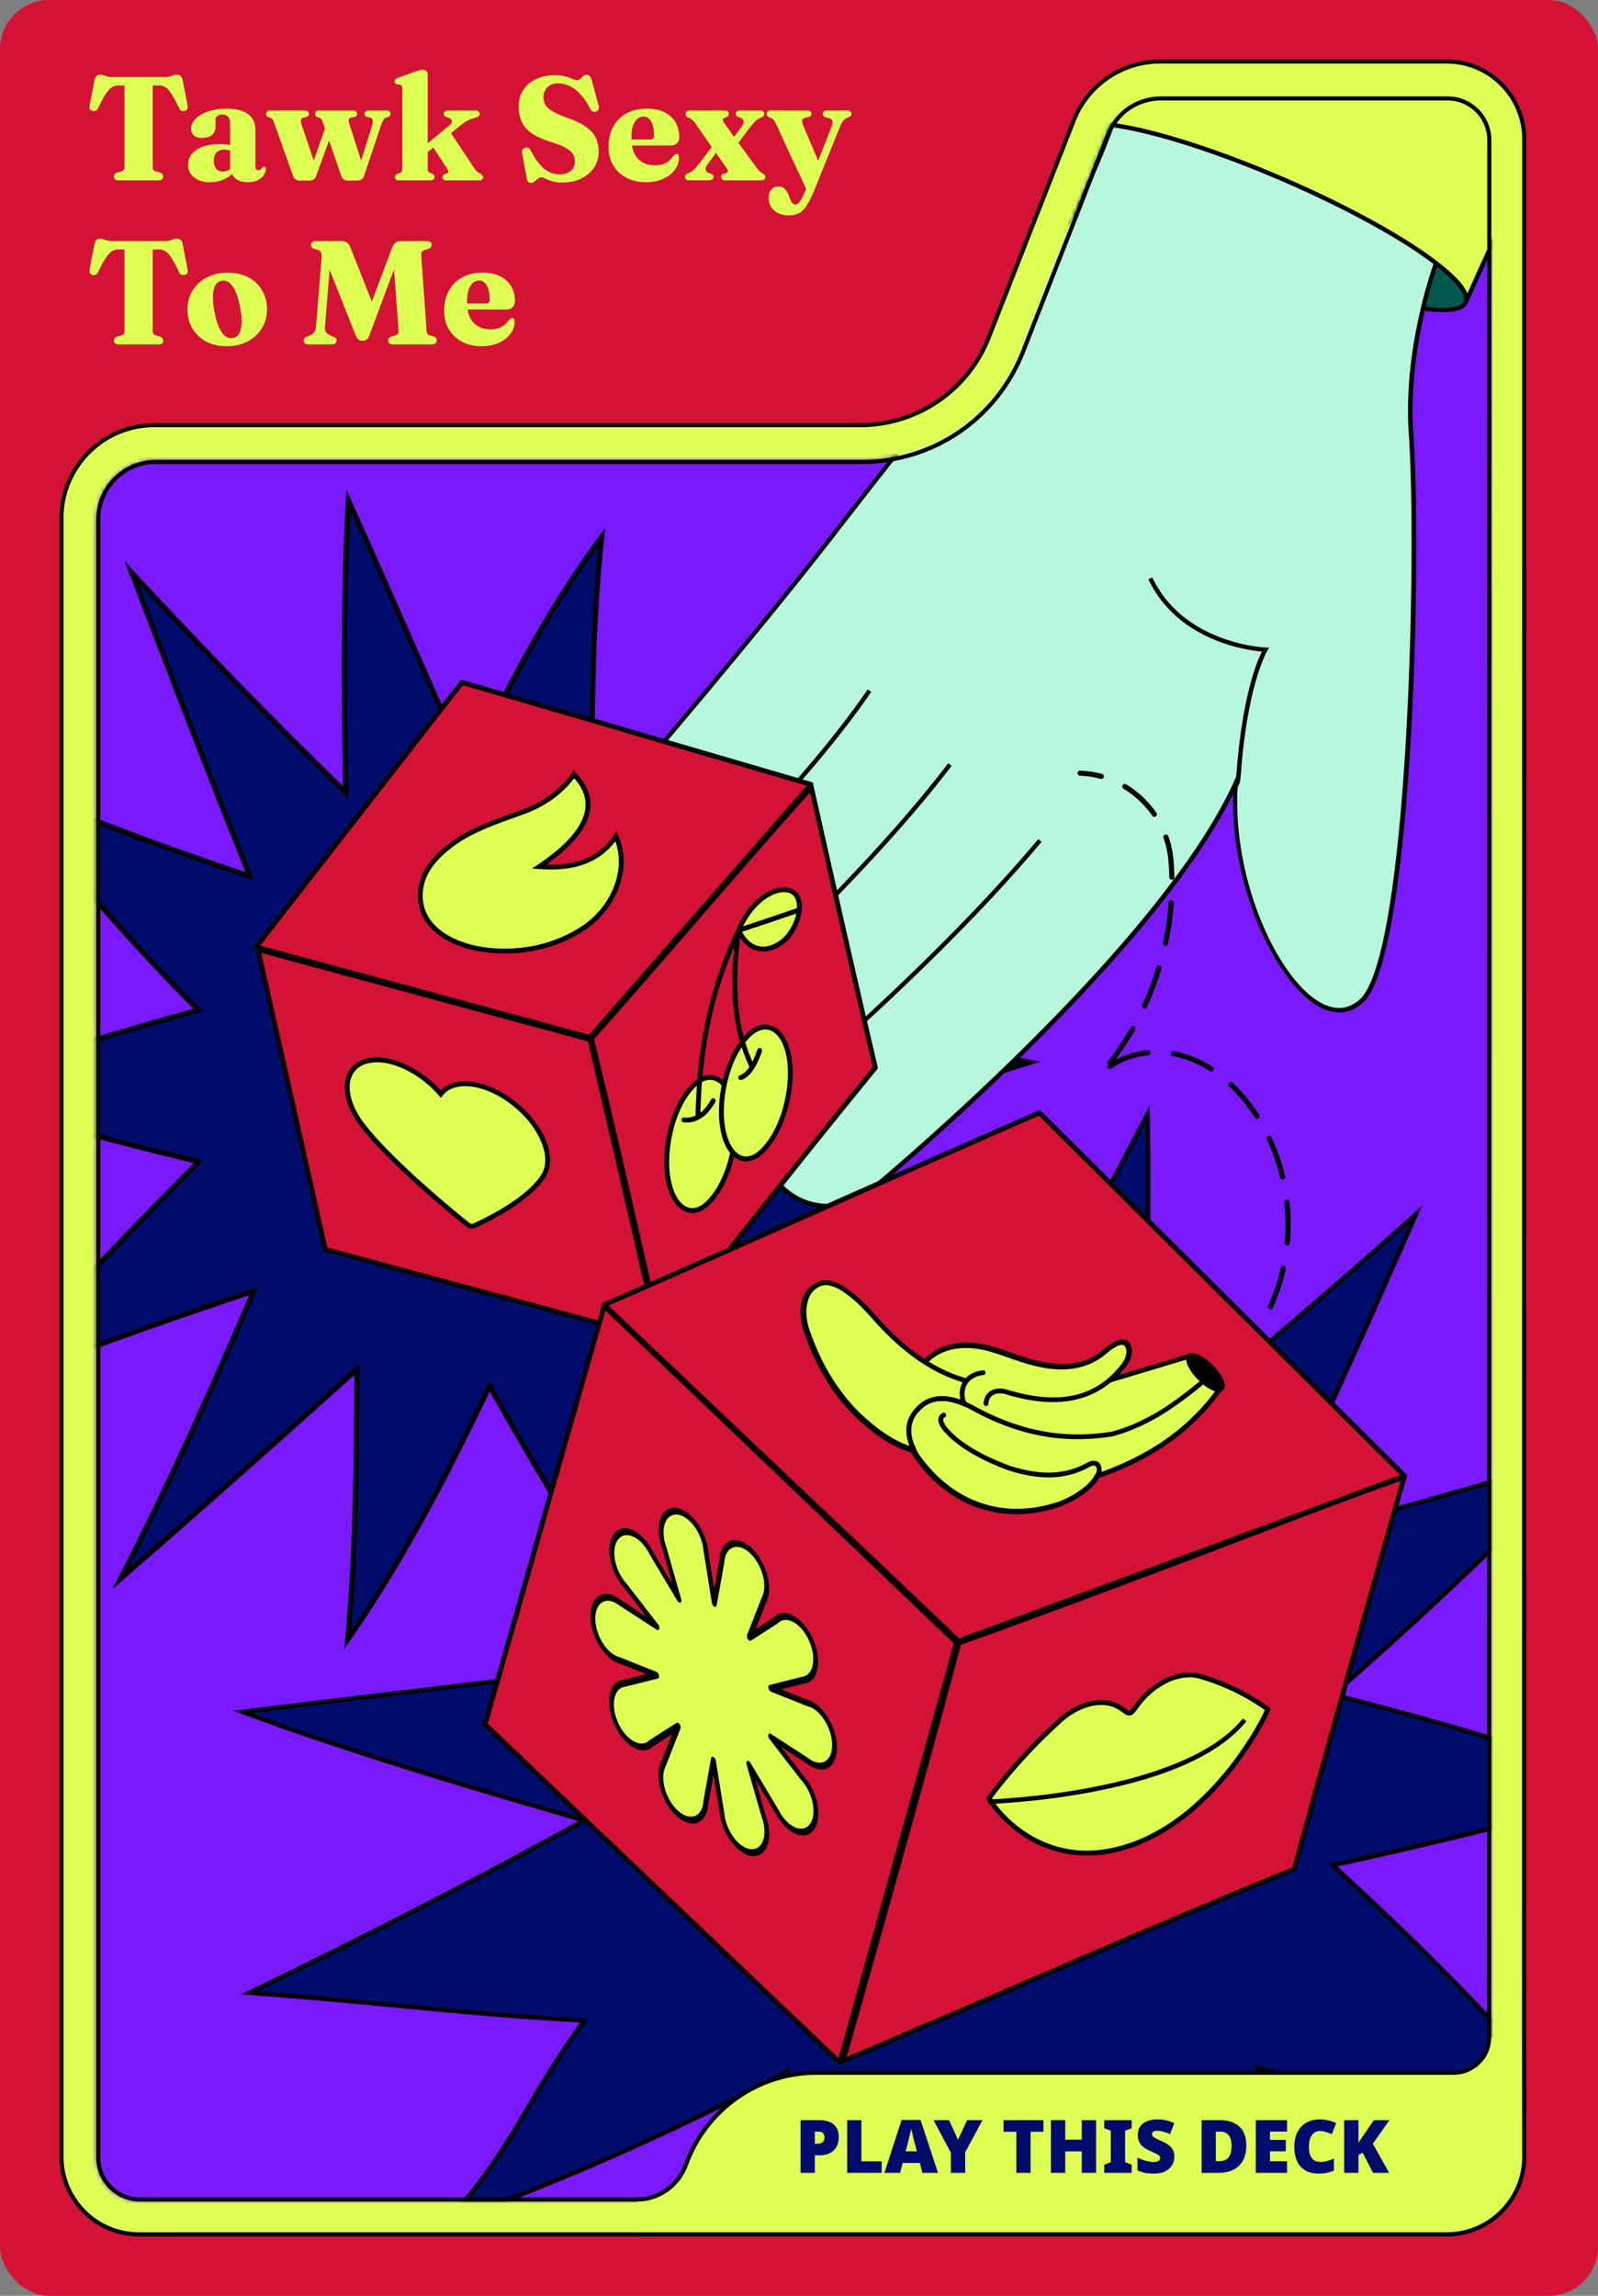
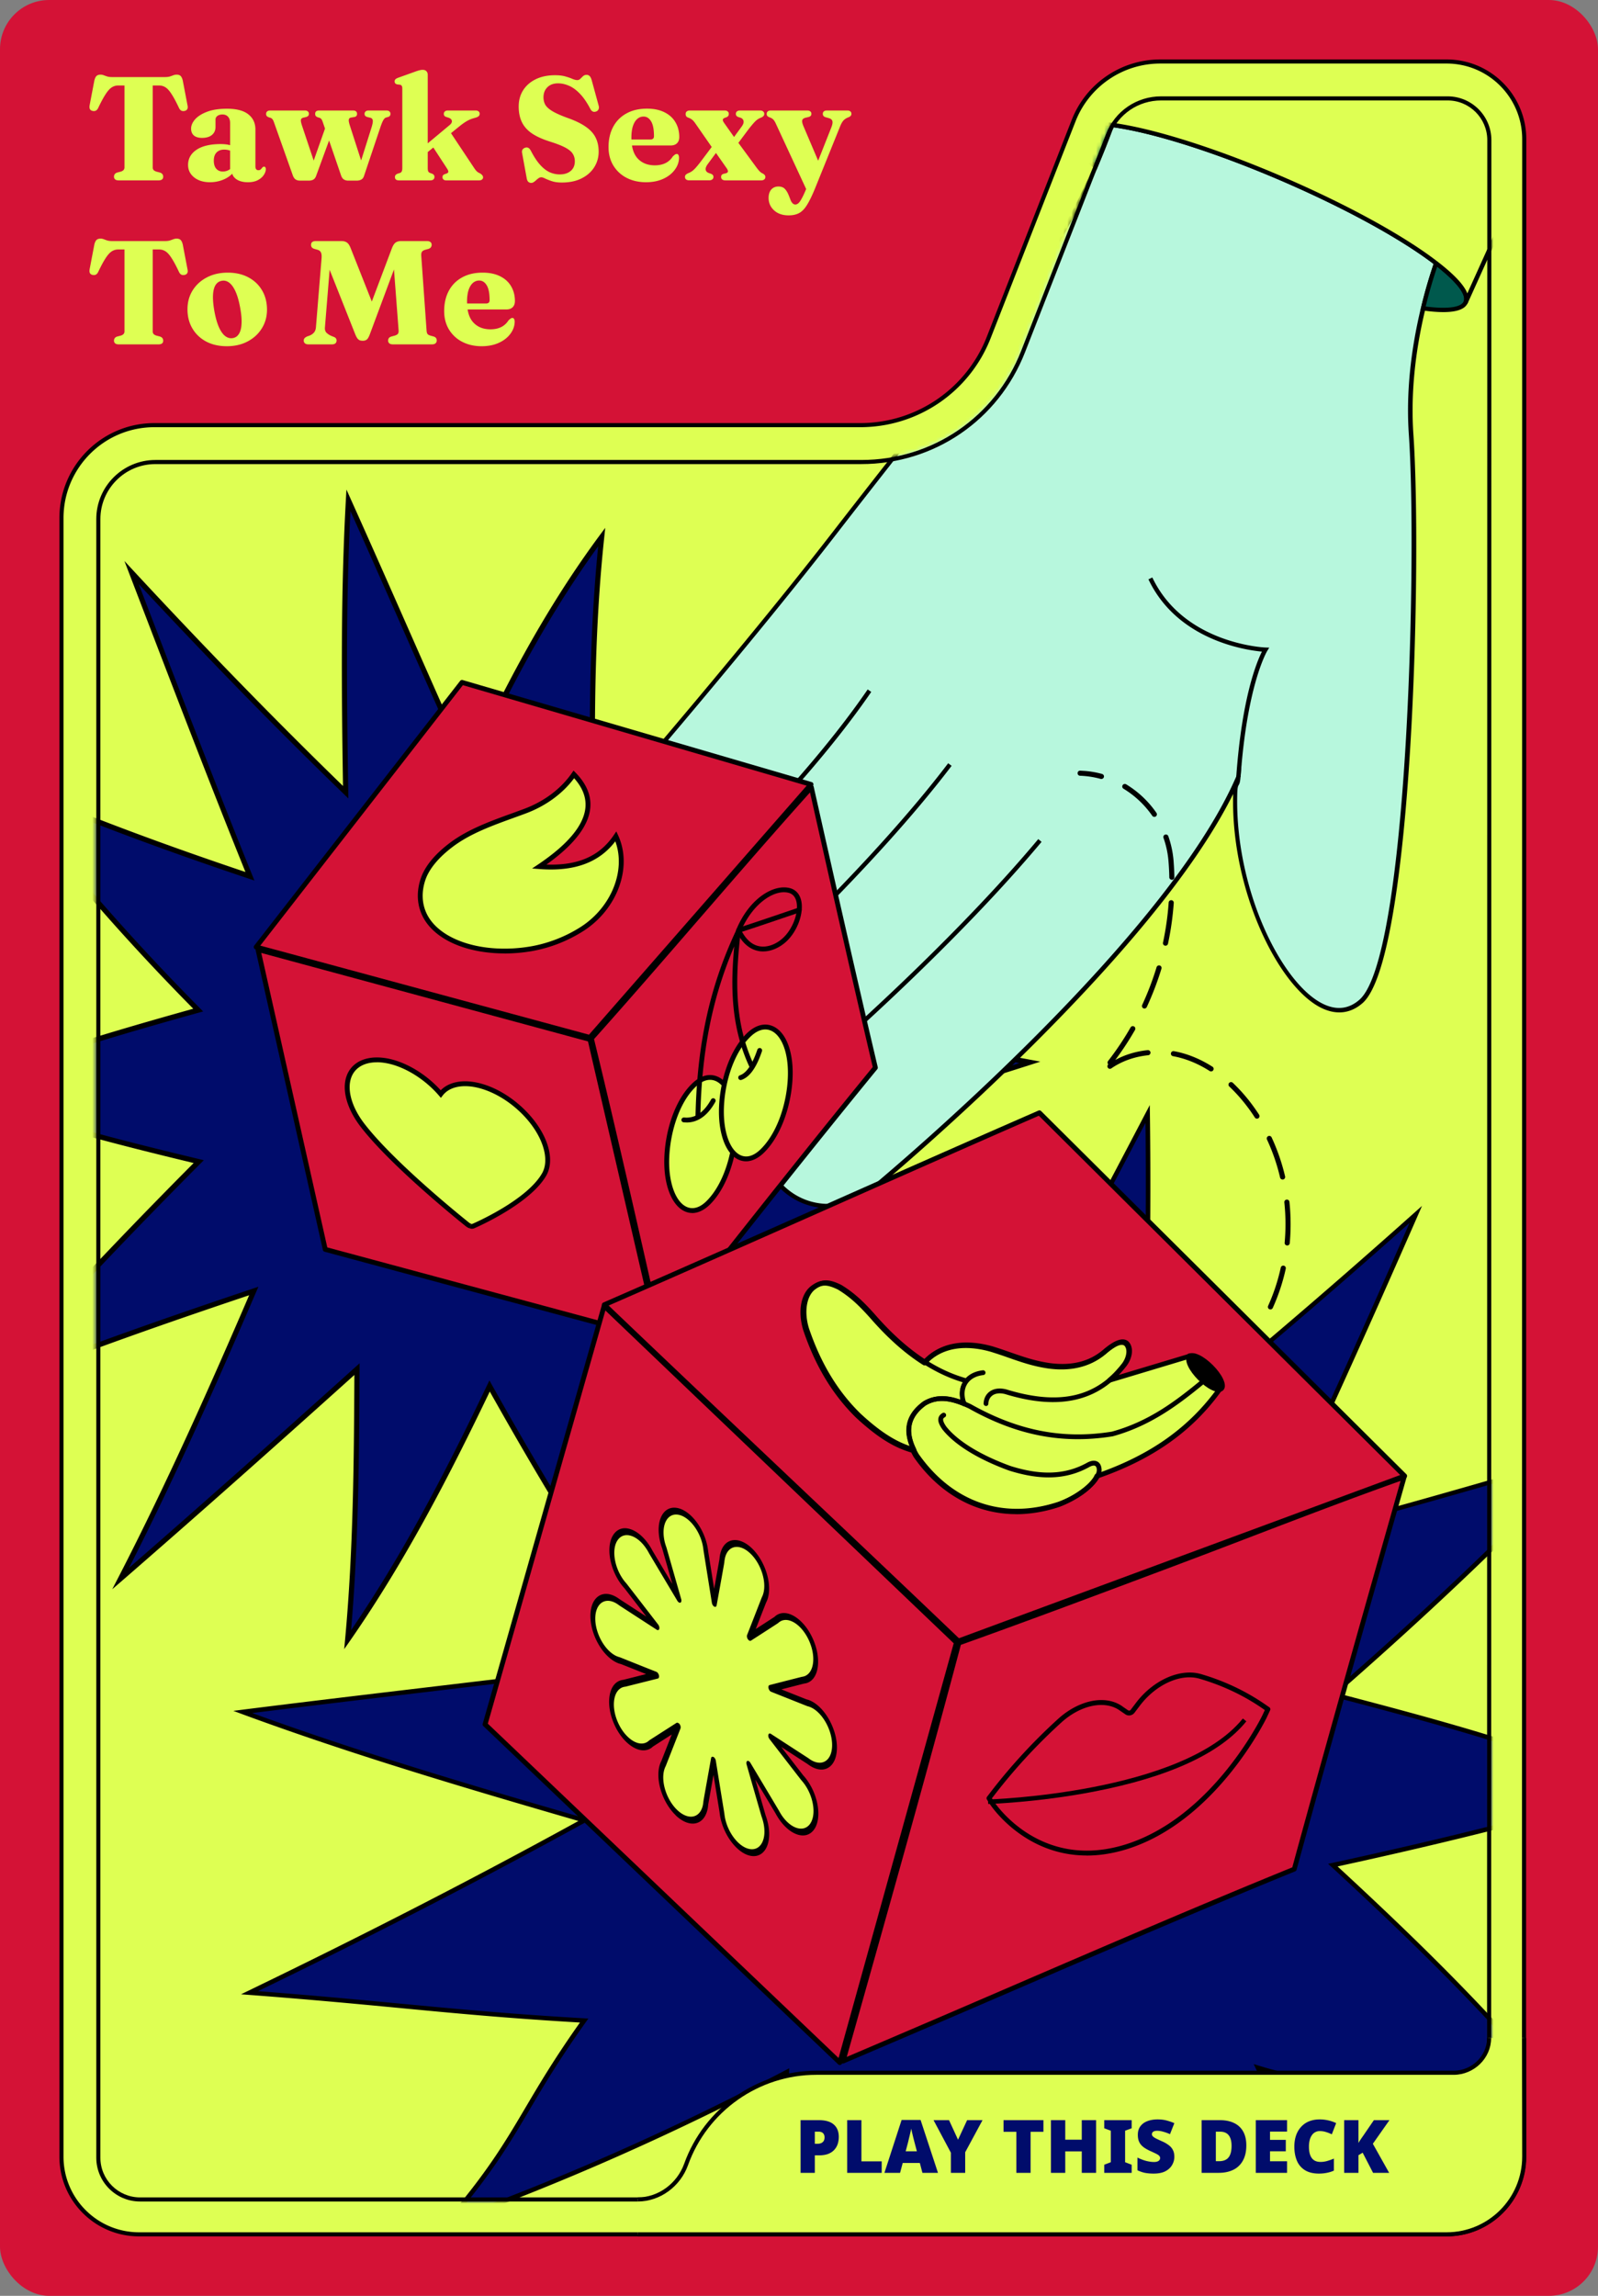
<svg xmlns="http://www.w3.org/2000/svg" width="390" height="560" fill="none" viewBox="0 0 390 560" aria-labeledby="deck-sexy-title" role="img">
  <rect x="0" y="0" width="390" height="560" fill="#808080" stroke="none" />
  <title id="deck-sexy-title">Tawk Sexy To Me</title>
  <rect width="390" height="560" fill="#D41236" rx="12" />
  <path fill="#DEFF53" d="M353.055 15C363.513 15 372 23.476 372 33.945l-.055 492.11c0 10.469-8.487 18.945-18.945 18.945H33.945C23.487 545 15 536.524 15 526.055V126.379c0-12.528 10.151-22.679 22.68-22.679h172.29a33.647 33.647 0 0 0 31.331-21.376l20.73-52.913A22.69 22.69 0 0 1 283.155 15h69.9Z" />
  <path fill="#000" fill-rule="evenodd" d="M261.565 29.229a23.19 23.19 0 0 1 21.59-14.729h69.9c10.734 0 19.445 8.7 19.445 19.445l-.055 492.11c0 10.746-8.711 19.445-19.445 19.445H33.945c-10.734 0-19.445-8.699-19.445-19.445V126.379c0-12.804 10.375-23.179 23.18-23.179h172.29a33.146 33.146 0 0 0 30.865-21.058l20.73-52.913Zm21.59-13.729a22.191 22.191 0 0 0-20.659 14.093l-20.73 52.914A34.146 34.146 0 0 1 209.97 104.2H37.68c-12.252 0-22.18 9.928-22.18 22.179v399.676c0 10.193 8.263 18.445 18.445 18.445H353c10.182 0 18.445-8.252 18.445-18.445l.055-492.11c0-10.193-8.263-18.445-18.445-18.445h-69.9Z" clip-rule="evenodd" />
  <mask id="a" width="341" height="514" x="23" y="23" maskUnits="userSpaceOnUse" style="mask-type:alpha">
    <path fill="#DEFF53" d="M363.479 34.184c0-5.618-4.567-10.184-10.185-10.184h-69.91c-5.772 0-10.864 3.471-12.966 8.848l-20.73 52.914c-6.418 16.36-21.913 26.938-39.489 26.938H37.919C30.242 112.7 24 118.942 24 126.618v399.688c0 5.618 4.567 10.184 10.184 10.184H353.24c5.618 0 10.185-4.566 10.185-10.184l.055-492.122Z" />
    <path fill="#000" d="M363.479 34.184h.5-.5ZM34.184 536.49v-.5.5ZM249.688 85.762l.465.182-.465-.182Zm20.73-52.914.465.183-.465-.183Zm82.821 503.642v.5-.5Zm10.185-10.184h-.5.5ZM353.294 24.5c5.342 0 9.685 4.343 9.685 9.684h1c0-5.894-4.791-10.684-10.685-10.684v1ZM34.184 535.99c-5.341 0-9.684-4.343-9.684-9.684h-1c0 5.894 4.79 10.684 10.684 10.684v-1Zm-9.684-9.684V126.618h-1v399.688h1Zm0-399.688c0-7.4 6.018-13.418 13.419-13.418v-1c-7.953 0-14.419 6.466-14.419 14.418h1ZM37.919 113.2h172.28v-1H37.919v1Zm172.28 0c17.782 0 33.462-10.704 39.954-27.256l-.931-.365c-6.342 16.169-21.653 26.621-39.023 26.621v1Zm39.954-27.256 20.73-52.913-.931-.365-20.73 52.913.931.365Zm20.73-52.914c2.028-5.185 6.935-8.53 12.501-8.53v-1c-5.977 0-11.254 3.597-13.432 9.166l.931.364Zm82.356 503.96c5.894 0 10.685-4.79 10.685-10.684h-1c0 5.341-4.343 9.684-9.685 9.684v1Zm-319.055 0H353.24v-1H34.184v1ZM362.98 34.184l-.055 492.122h1l.055-492.122h-1ZM353.294 23.5h-69.91v1h69.91v-1Z" />
  </mask>
  <g mask="url(#a)">
-     <path fill="#7919FC" d="M374.397 14.002H20.547c-6.745 0-12.213 5.468-12.213 12.213v524.329c0 6.746 5.468 12.214 12.214 12.214h353.849c6.745 0 12.213-5.468 12.213-12.214V26.215c0-6.745-5.468-12.213-12.213-12.213Z" />
    <path fill="#000" d="M374.397 563.281H20.548c-7.017 0-12.726-5.709-12.726-12.726V26.215c0-7.016 5.71-12.725 12.726-12.725h353.849c7.017 0 12.726 5.709 12.726 12.725v524.329c0 7.017-5.709 12.726-12.726 12.726v.011ZM20.548 14.514c-6.45 0-11.702 5.252-11.702 11.701v524.329c0 6.45 5.252 11.702 11.702 11.702h353.849c6.45 0 11.702-5.252 11.702-11.702V26.216c0-6.45-5.252-11.702-11.702-11.702H20.548Z" />
    <path fill="#000C6B" d="M-12.234 265.925c19.775-7.802 40.138-13.838 60.6-19.536-17.411-17.574-33.493-35.965-48.343-55.762 19.971 8.738 40.291 16.201 60.96 23.131-9.948-24.57-19.372-49.335-28.884-74.078 16.986 18.304 34.32 36.194 52.254 53.572-.381-23.73-.643-47.492.676-71.212 9.87 21.922 19.415 43.996 29.297 65.917 9.348-20.113 19.296-39.103 32.512-56.95-2.353 22.009-2.495 43.876-2.103 65.993 17.237-13.434 33.46.611 24.962 20.658 20.831-4.609 31.247 14.447 15.46 28.524 22.02 4.554 44.083 8.847 66.189 12.955-20.93 6.722-42.045 12.715-63.215 18.598 15.428 10.46 31.074 20.538 46.916 30.333 3.018 1.874 1.395 6.537-2.136 6.112-18.783-2.266 1.243 21.366-17.498 18.675 7.551 12.224-23.512-1.743-15.689 10.296 3.345 5.143-2.408 11.331-7.801 8.4-13.565-7.376-26.879-15.188-40.008-23.37.861 20.843 1.656 41.838-.501 62.637-11.386-17.138-21.867-34.778-31.923-52.723-10.231 21.345-21.094 42.416-34.637 61.886 2.027-21.932 2.157-43.995 2.277-65.993-19.088 17.171-38.275 34.244-57.669 51.077 11.822-22.913 22.314-46.457 32.49-70.133-22.117 7.42-44.148 15.101-65.764 23.883 16.931-18.98 34.375-37.426 52.33-55.447-20.505-4.903-40.912-10.187-60.73-17.422l-.022-.021Z" />
    <path fill="#000" d="m84.004 402.269.218-2.364c2.005-21.747 2.157-43.483 2.266-64.522-21.9 19.688-39.92 35.638-56.623 50.129l-2.473 2.136 1.503-2.909c12.061-23.371 22.88-47.809 31.913-68.805-19.438 6.527-42.155 14.382-64.403 23.425l-2.506 1.014 1.798-2.016a1379.038 1379.038 0 0 1 51.568-54.673c-19.34-4.641-39.9-9.947-59.718-17.182l-1.547-.566 1.536-.611c19.906-7.855 40.4-13.902 59.63-19.274-17.748-17.977-33.35-36.009-47.645-55.076l-1.427-1.906 2.19.958c17.596 7.703 36.565 14.916 59.62 22.674-8.27-20.462-16.3-41.381-24.069-61.624l-5.47-14.241 2.213 2.386c17.694 19.067 34.44 36.26 51.132 52.494-.37-23.675-.567-46.839.697-69.73l.142-2.571 1.056 2.342c4.882 10.841 9.763 21.9 14.48 32.599 4.642 10.525 9.447 21.388 14.252 32.065 7.964-17.073 17.999-36.903 31.999-55.817l1.373-1.852-.24 2.299c-2.429 22.749-2.451 45.39-2.113 64.697 7.626-5.492 15.765-6.222 21.464-1.842 6.014 4.631 7.506 13.521 3.911 22.891 9.479-1.721 17.716 1.395 21.159 8.117 3.345 6.538 1.264 14.448-5.404 20.876 20.461 4.227 41.729 8.379 64.98 12.704l2.44.458-2.364.762c-19.47 6.254-38.897 11.833-61.94 18.239 14.512 9.817 29.494 19.492 45.771 29.559 1.863 1.155 2.168 3.171 1.645 4.653-.523 1.481-2.015 2.865-4.194 2.604-3.269-.393-5.481-.011-6.723 1.165-1.699 1.602-1.514 4.696-1.34 7.692.196 3.236.392 6.581-1.7 8.51-1.351 1.242-3.486 1.721-6.504 1.449.774 1.58.882 2.789.327 3.704-1.231 2.027-5.274 1.711-9.545 1.373-3.443-.272-7.354-.577-8.117.708-.37.621-.011 1.798 1.035 3.411 1.678 2.582 1.417 5.72-.686 7.986-2.103 2.277-5.219 2.789-7.943 1.307-12.791-6.962-25.92-14.61-39.027-22.76.795 19.099 1.624 40.618-.556 61.537l-.185 1.743-.969-1.46c-10.079-15.166-20.342-32.087-31.357-51.709-9.577 19.927-20.353 41.032-34.168 60.883l-1.362 1.95v.011Zm3.748-69.719v1.416c-.11 20.745-.218 42.176-2.07 63.673 13.368-19.568 23.871-40.291 33.242-59.838l.523-1.089.588 1.057c10.873 19.404 21.006 36.183 30.932 51.208 1.983-20.723 1.1-41.98.316-60.796l-.044-1.188 1.013.632c13.424 8.368 26.879 16.223 39.976 23.349 2.68 1.449 5.131.338 6.417-1.057 1.286-1.395 2.201-3.911.556-6.45-1.362-2.092-1.711-3.639-1.057-4.729 1.166-1.961 5.11-1.645 9.294-1.318 3.541.272 7.539.588 8.378-.774.392-.653.076-1.852-.937-3.486l-.708-1.144 1.329.196c3.28.469 5.48.153 6.712-.981 1.656-1.525 1.481-4.434 1.296-7.517-.196-3.28-.403-6.668 1.733-8.673 1.536-1.449 4.064-1.939 7.735-1.493 1.58.196 2.528-.839 2.855-1.776.327-.937.229-2.331-1.122-3.17-16.714-10.34-32.065-20.266-46.938-30.344l-1.122-.763 1.308-.359c22.662-6.287 41.794-11.767 60.828-17.825-22.76-4.249-43.636-8.346-63.748-12.508l-1.221-.25.937-.828c6.93-6.178 9.24-13.914 6.025-20.211-3.312-6.472-11.527-9.305-20.93-7.235l-1.187.262.479-1.123c3.912-9.217 2.702-18.053-3.083-22.499-5.459-4.194-13.478-3.214-20.919 2.583l-.992.773-.021-1.253c-.349-18.958-.382-41.25 1.863-63.77-13.565 18.718-23.306 38.242-31.074 54.978l-.577 1.242-.567-1.253c-4.99-11.081-9.991-22.39-14.818-33.329-4.38-9.915-8.89-20.146-13.423-30.224-1.144 22.499-.904 45.292-.534 68.576l.022 1.514-1.09-1.057c-16.386-15.885-32.784-32.664-50.064-51.219l3.138 8.172c7.932 20.657 16.125 42.012 24.58 62.866l.512 1.264-1.296-.436c-22.706-7.616-41.479-14.698-58.824-22.194 14.076 18.588 29.417 36.205 46.85 53.801l.752.763-1.036.283c-19.001 5.285-39.266 11.233-58.987 18.904 19.644 7.06 39.997 12.268 59.096 16.833l1.09.262-.795.795c-17.411 17.465-34.397 35.421-50.511 53.409 21.987-8.836 44.267-16.506 63.302-22.891l1.329-.447-.556 1.286c-8.792 20.44-19.295 44.279-31.019 67.279 16.278-14.153 33.907-29.777 55.207-48.942l1.057-.948v.011Z" />
    <path fill="#000C6B" d="M193.12 583.59c-2.038-26.029-1.798-52.102-1.101-78.185-26.9 14.109-54.291 26.366-82.881 36.663 17.454-20.298 17.836-27.457 33.416-49.226-31.629-1.819-47.133-4.173-81.672-6.788 27.599-13.346 54.848-27.26 81.705-42.045-28.001-8.106-55.991-16.354-83.35-26.443 29.298-3.693 58.639-6.951 87.937-10.656l-.61-.544c-15.265-13.761-1.33-38.712 18.402-32.981 1.253.36 2.517.73 3.77 1.09-9.555-25.07 12.78-39.06 33.231-21.867 2.102-26.105 28.219-31.477 39.049-7.877 13.281-24.21 26.257-48.561 39.049-73.032.359 26.988-.218 53.932-.937 80.92 22.651-18.217 44.703-37.077 66.385-56.427-11.8 26.955-23.893 53.758-36.434 80.375 26.073-6.81 51.949-14.197 77.804-21.802-19.612 20.494-40.182 39.899-61.581 58.519 24.787 6.494 49.716 13.118 73.359 23.142-24.221 7.191-48.703 13.151-73.391 18.489 21.376 19.699 42.197 40.03 60.175 62.954-25.016-10.274-52.658-5.48-78.447-13.532 13.281 28.6 28.208 44.355 40.978 73.195-22.63-22.128-46.502-42.917-70.624-63.4.741 28.644 1.83 57.266 4.358 85.812-16.18-26.716-31.564-53.834-46.24-81.4-13.14 22.303-26.694 44.356-42.329 65.024l-.021.022Z" />
    <path fill="#000" d="m282.441 602.265-1.221-2.005c-15.754-26.018-31.16-53.115-45.793-80.571-12.464 21.126-26.16 43.483-41.871 64.239l-.86 1.144-.109-1.427c-2.06-26.324-1.776-52.691-1.133-77.314-27.62 14.447-54.488 26.312-82.13 36.26l-1.95.697 1.351-1.569c10.209-11.865 14.534-19.198 19.546-27.674 3.356-5.677 7.148-12.094 13.271-20.712-17.574-1.024-30.42-2.245-44.017-3.541-10.754-1.024-21.878-2.07-36.685-3.193l-2.016-.152 1.82-.883c28.938-13.989 55.294-27.532 80.527-41.391-28.11-8.15-55.544-16.289-82.129-26.084l-2.092-.773 2.212-.284c14.469-1.819 29.189-3.573 43.429-5.262 14.207-1.689 28.884-3.421 43.331-5.241-8.379-7.79-7.289-17.879-3.77-24.198 3.563-6.407 11.713-12.726 22.967-9.468.916.261 1.831.534 2.746.795-3.857-11.004-1.852-20.897 5.339-26.007 7.594-5.404 18.631-3.857 28.328 3.9 1.275-11.876 7.877-20.505 17.018-22.128 8.891-1.569 17.433 3.824 22.521 14.12 12.388-22.608 24.994-46.196 38.537-72.084l1.002-1.906.033 2.157c.338 25.266-.12 50.206-.904 79.754 21.18-17.062 42.601-35.279 65.448-55.664l1.863-1.656-1.002 2.288c-12.388 28.317-24.155 54.28-35.944 79.34 22.368-5.851 46.077-12.508 76.66-21.497l1.961-.577-1.405 1.471c-18.74 19.6-38.657 38.536-60.84 57.876 22.793 5.97 48.517 12.769 72.432 22.913l1.395.588-1.449.436c-21.519 6.395-45.216 12.377-72.411 18.282 20.026 18.49 41.043 38.831 59.456 62.311l1.275 1.623-1.907-.784c-13.434-5.524-27.946-6.69-41.98-7.823-11.647-.937-23.686-1.907-35.246-5.339 6.265 13.282 12.955 23.927 19.437 34.234 7.082 11.276 14.415 22.923 21.028 37.861l1.144 2.593-2.026-1.983c-23.186-22.662-47.155-43.462-69.676-62.583.665 25.277 1.7 54.956 4.314 84.559l.207 2.332h-.032Zm-46.97-84.81.457.861a1704.77 1704.77 0 0 0 45.009 79.373c-2.517-29.331-3.508-58.617-4.151-83.513l-.033-1.221.927.785c22.128 18.783 45.716 39.19 68.597 61.417-6.265-13.619-13.118-24.536-19.764-35.105-6.679-10.623-13.587-21.605-20.015-35.464l-.523-1.123 1.176.371c11.8 3.683 24.199 4.685 36.184 5.644 13.467 1.089 27.369 2.201 40.422 7.158-18.304-23.055-39.082-43.08-58.857-61.308l-.774-.709 1.025-.217c26.977-5.84 50.511-11.746 71.887-18.043-23.795-9.937-49.312-16.616-71.876-22.532l-1.003-.261.774-.676c21.921-19.067 41.609-37.73 60.131-57.004-30.158 8.858-53.627 15.417-75.853 21.224l-1.123.294.502-1.057c11.636-24.7 23.239-50.26 35.431-78.076-22.499 20.026-43.625 37.959-64.544 54.782l-.915.741.033-1.177c.784-29.2 1.253-53.878.969-78.73-13.346 25.506-25.8 48.79-38.057 71.125l-.523.948-.447-.981c-4.794-10.459-13.14-16.005-21.801-14.469-8.891 1.569-15.254 10.275-16.213 22.162l-.087 1.056-.806-.675c-9.501-7.986-20.407-9.752-27.794-4.5-6.984 4.968-8.738 14.829-4.576 25.746l.392 1.013-1.046-.305c-1.264-.36-2.517-.719-3.77-1.09-10.634-3.083-18.348 2.899-21.714 8.956-3.356 6.037-4.369 15.712 3.824 23.11l1.493 1.34-1.177.152c-14.829 1.874-29.919 3.661-44.508 5.393-13.51 1.602-27.445 3.258-41.195 4.98 26.28 9.588 53.42 17.607 81.214 25.658l1.264.371-1.155.632c-25.07 13.793-51.23 27.271-79.918 41.173 13.816 1.068 24.417 2.07 34.691 3.04 13.837 1.307 26.901 2.55 44.955 3.585l.991.054-.577.806c-6.429 8.989-10.34 15.602-13.783 21.432-4.816 8.149-9 15.231-18.326 26.257 27.184-9.893 53.66-21.66 80.876-35.933l.817-.435-.021.926c-.643 24.405-.97 50.565.991 76.681 15.526-20.668 29.08-42.873 41.435-63.825l.491-.839-.033.022Z" />
    <path fill="#B7F7DD" d="M350.504 64.197a119.435 119.435 0 0 0-3.193 11.004c-2.157 8.924-3.693 19.645-2.941 30.758 1.961 28.382.065 127.443-12.225 138.262-12.268 10.83-31.618-21.3-30.703-50.816.098-2.931.599-1.373.784-3.9-17.029 39.55-82.347 94.648-89.876 100.923a15.66 15.66 0 0 1-4.358 2.604c-6.275 2.474-13.684.796-18.228-4.663-2.473-2.963-3.693-6.526-3.693-10.122-.283.12-.545.24-.828.36-6.189 2.451-13.5.85-18.076-4.467a15.959 15.959 0 0 1-3.737-12.552c-4.772.349-9.653-1.405-13.096-5.23-4.304-4.728-5.23-11.352-2.942-16.887a16.004 16.004 0 0 1-12.704-5.023c-6.09-6.472-5.774-16.616.698-22.684.621-.599 41.914-47.711 68.521-82.086 6.166-7.964 27.075-34.734 40.095-50.642.13-.163.261-.316.392-.49l.392-.49c.806-1.003 1.602-2.016 2.408-3.04.054-.087.109-.163.185-.25.85-1.112 1.678-2.245 2.495-3.4.545-.72 1.068-1.46 1.58-2.223.054-.054.076-.109.12-.174a167.595 167.595 0 0 0 7.42-11.712c3.235-5.6 6.057-11.234 8.378-16.638a202.087 202.087 0 0 0 4.01-10.132c9.686 1.274 25.211 6.08 42.045 13.368 15.82 6.864 29.243 14.36 37.066 20.375l.011-.033Z" />
    <path fill="#000" d="M202.098 294.699a16.543 16.543 0 0 1-12.726-5.982c-2.321-2.778-3.628-6.101-3.791-9.664-.044.022-.077.033-.12.055a16.613 16.613 0 0 1-18.675-4.609 16.554 16.554 0 0 1-3.922-12.334c-4.947.186-9.599-1.775-12.9-5.436-4.097-4.511-5.361-10.972-3.323-16.681a16.496 16.496 0 0 1-12.312-5.219c-3.04-3.236-4.642-7.452-4.5-11.876a16.424 16.424 0 0 1 5.23-11.549c.948-.959 41.751-47.515 68.466-82.02 4.62-5.971 26.291-33.776 40.106-50.653l.131-.152c.076-.099.163-.197.24-.306l.414-.523a177.382 177.382 0 0 0 2.397-3.04c.021-.032.065-.097.13-.174a105.683 105.683 0 0 0 2.539-3.454c.479-.631.981-1.329 1.58-2.211l.523.174-.447-.272c2.615-3.781 5.11-7.703 7.452-11.756a155.282 155.282 0 0 0 8.346-16.583 208.541 208.541 0 0 0 3.999-10.111l.142-.392.414.054c10.089 1.33 25.854 6.341 42.186 13.401 15.428 6.69 28.982 14.143 37.186 20.43l.305.228-.119.36a115.44 115.44 0 0 0-3.182 10.96c-2.593 10.743-3.574 21.04-2.92 30.605 2.081 30.028-.043 127.814-12.399 138.699-2.854 2.516-6.276 2.963-9.893 1.263-10.59-4.979-22.346-28.861-21.692-52.276-19.427 39.256-81.04 91.249-88.22 97.231a17.011 17.011 0 0 1-4.5 2.691 16.585 16.585 0 0 1-6.101 1.166l-.044-.044Zm-15.493-17.226v.785c0 3.606 1.242 6.984 3.573 9.784a15.486 15.486 0 0 0 17.629 4.522 15.66 15.66 0 0 0 4.217-2.517c7.398-6.156 72.759-61.33 89.723-100.728l1.231-2.865-.229 3.105c-.087 1.22-.25 1.601-.468 1.972-.131.239-.273.49-.316 1.906-.708 23.088 10.754 46.644 21.082 51.503 3.247 1.525 6.189 1.155 8.749-1.101 11.898-10.481 14.055-108.844 12.04-137.837-.665-9.675.338-20.07 2.952-30.92a117.607 117.607 0 0 1 3.084-10.7c-8.161-6.2-21.497-13.5-36.663-20.07-16.016-6.929-31.477-11.875-41.49-13.27a202.14 202.14 0 0 1-3.867 9.762c-2.387 5.579-5.219 11.19-8.401 16.703a171.187 171.187 0 0 1-7.441 11.745c-.055.087-.109.174-.186.25a43.403 43.403 0 0 1-1.536 2.18 144.11 144.11 0 0 1-2.495 3.4l-.152.206a173.012 173.012 0 0 1-2.441 3.094l-.381.49a6.653 6.653 0 0 1-.273.35l-.12.152c-13.815 16.877-35.475 44.66-40.094 50.642-26.247 33.917-67.737 81.344-68.576 82.151-3.029 2.843-4.772 6.678-4.903 10.819a15.405 15.405 0 0 0 4.217 11.124 15.454 15.454 0 0 0 12.29 4.859l.839-.054-.327.784c-2.277 5.513-1.166 11.92 2.843 16.332 3.225 3.574 7.834 5.415 12.672 5.056l.643-.044-.088.643c-.588 4.347.73 8.782 3.607 12.138 4.314 5.011 11.342 6.755 17.476 4.325.131-.055.261-.109.392-.174.142-.066.283-.12.425-.186l.73-.294.033-.022Z" />
    <path fill="#000" d="m163.965 261.665-1.046-.131c.534-4.064 2.517-7.768 5.6-10.427 13.445-11.549 43.898-39.986 62.888-64.936l.839.632c-19.045 25.026-49.563 53.518-63.04 65.099a15.6 15.6 0 0 0-5.241 9.763ZM185.548 278.269c-.065-5.001 2.092-9.708 5.927-12.9 13.609-11.321 41.958-36.848 61.919-60.698l.806.675c-20.004 23.905-48.419 49.487-62.049 60.829a15.366 15.366 0 0 0-5.546 12.072h-1.057v.022ZM302.76 189.559l-1.046-.076c1.373-19.405 5.034-28.088 6.265-30.54-3.933-.359-20.625-2.756-27.696-17.628l.948-.458c7.725 16.245 27.424 17.084 27.62 17.084l.915.033-.479.773c-.044.076-4.903 8.095-6.516 30.801l-.011.011Z" />
    <path fill="#00594D" d="M271.394 30.465a202.087 202.087 0 0 1-4.01 10.133c-4.565-3.683-6.853-6.723-6.047-8.597.796-1.841 4.456-2.277 10.057-1.547v.01Z" />
    <path fill="#000" d="m267.591 41.459-.545-.436c-5.011-4.043-7.093-7.148-6.199-9.207.882-2.037 4.456-2.67 10.612-1.863l.654.087-.229.621c-1.242 3.4-2.593 6.82-4.02 10.166l-.273.642v-.01Zm-.795-10.809c-3.65 0-4.696.916-4.979 1.57-.621 1.448 1.318 4.172 5.36 7.528a205.04 205.04 0 0 0 3.498-8.847c-1.537-.185-2.811-.262-3.868-.262l-.011.011Z" />
    <path fill="#00594D" d="M357.706 73.72v.021c-.817 1.863-4.587 2.288-10.394 1.471a113.947 113.947 0 0 1 3.192-11.004c5.317 4.085 8.052 7.474 7.202 9.511Z" />
    <path fill="#000" d="M352.236 76.127c-1.416 0-3.083-.13-4.99-.403l-.566-.076.13-.567a121.83 121.83 0 0 1 3.204-11.059l.239-.697.578.447c5.829 4.478 8.302 7.888 7.365 10.133l-.022.043c-.621 1.45-2.625 2.18-5.949 2.18h.011Zm-4.282-1.362c5.263.676 8.63.23 9.261-1.242l.491.186-.491-.208c.676-1.612-1.677-4.674-6.46-8.443a117.49 117.49 0 0 0-2.811 9.696l.01.011Z" />
    <path fill="#DEFF53" d="M369.101 31.162c1.079 2.3 2.909 4.238 5.459 5.295L357.715 73.71c.85-2.027-1.895-5.426-7.212-9.512-7.823-6.014-21.246-13.51-37.066-20.364-16.845-7.289-32.36-12.093-42.046-13.368-5.6-.741-9.261-.305-10.056 1.547l10.525-27.49h103.648a13.432 13.432 0 0 0-.088 4.283 11.94 11.94 0 0 0-1.416-.076c-13.216 0-14.861 17.977-4.903 22.433Z" />
    <path fill="#000" d="M357.717 74.243a.469.469 0 0 1-.207-.044.533.533 0 0 1-.273-.686c.698-1.668-1.874-4.914-7.049-8.891-8.117-6.243-21.595-13.641-36.957-20.298-16.245-7.028-31.913-12.018-41.904-13.325-5.404-.72-8.858-.262-9.5 1.23a.544.544 0 0 1-.687.284.537.537 0 0 1-.294-.675l10.525-27.5a.517.517 0 0 1 .49-.338h103.648c.152 0 .305.065.403.185.098.12.142.284.109.436-.251 1.33-.272 2.713-.087 4.118a.522.522 0 0 1-.578.589 12.57 12.57 0 0 0-1.351-.076c-6.406 0-9.631 4.38-10.503 8.487-1.002 4.696.676 10.645 5.818 12.944.12.054.207.141.262.261 1.1 2.343 2.887 4.086 5.186 5.034a.5.5 0 0 1 .283.294.666.666 0 0 1 0 .414l-16.844 37.251a.522.522 0 0 1-.479.306h-.011Zm-90.868-44.639c1.33 0 2.866.12 4.609.349 10.078 1.329 25.855 6.34 42.187 13.412 15.439 6.69 28.993 14.131 37.175 20.429 4.064 3.127 6.505 5.72 7.289 7.768l15.755-34.832c-2.245-1.068-4.021-2.833-5.154-5.165-5.513-2.582-7.321-8.988-6.243-14.044.959-4.5 4.5-9.315 11.538-9.315.284 0 .556 0 .818.021a13.919 13.919 0 0 1 .065-3.17H272.221l-9.653 25.2c1.024-.435 2.451-.653 4.281-.653ZM147.894 239.678l-.969-.393a16.395 16.395 0 0 1 4.184-5.981c10.394-9.392 42.012-37.97 60.654-65.133l.872.6c-18.708 27.26-50.402 55.904-60.818 65.317a15.49 15.49 0 0 0-3.923 5.601v-.011ZM310.06 319.399a.74.74 0 0 1-.261-.055.612.612 0 0 1-.305-.828 46.924 46.924 0 0 0 3.083-9.315.631.631 0 0 1 .741-.48.631.631 0 0 1 .48.741 48.536 48.536 0 0 1-3.171 9.566.63.63 0 0 1-.567.371Zm4.086-15.602h-.054a.631.631 0 0 1-.567-.676c.131-1.493.207-3.018.207-4.521 0-1.765-.098-3.541-.283-5.307a.624.624 0 0 1 .556-.686.611.611 0 0 1 .686.556c.196 1.797.283 3.628.283 5.437 0 1.547-.065 3.105-.207 4.641a.626.626 0 0 1-.621.567v-.011Zm-1.122-16.082a.638.638 0 0 1-.61-.479 47.509 47.509 0 0 0-3.203-9.283.63.63 0 0 1 .305-.828.622.622 0 0 1 .828.305 49.175 49.175 0 0 1 3.29 9.522.632.632 0 0 1-.468.752.635.635 0 0 1-.142.022v-.011Zm-6.254-14.85a.614.614 0 0 1-.523-.284 39.83 39.83 0 0 0-1.983-2.821 39.736 39.736 0 0 0-4.249-4.74.622.622 0 0 1-.022-.883.622.622 0 0 1 .883-.021 41.384 41.384 0 0 1 4.38 4.892 45.913 45.913 0 0 1 2.037 2.898.628.628 0 0 1-.185.861.642.642 0 0 1-.338.098Zm-11.211-11.528a.634.634 0 0 1-.338-.098c-2.266-1.449-4.631-2.517-7.038-3.181a22.177 22.177 0 0 0-1.907-.436.616.616 0 0 1-.501-.719.611.611 0 0 1 .719-.501c.686.12 1.362.272 2.026.457 2.528.698 5.012 1.82 7.387 3.334a.618.618 0 0 1 .186.861.616.616 0 0 1-.523.283h-.011Zm-24.667-.621a.632.632 0 0 1-.414-1.1.628.628 0 0 1-.044-.817 68.817 68.817 0 0 0 5.491-8.194.622.622 0 0 1 1.079.621 71.934 71.934 0 0 1-4.816 7.322c2.354-1.285 5.056-2.103 7.91-2.397a.639.639 0 0 1 .687.556.638.638 0 0 1-.556.686c-3.345.338-6.45 1.449-9 3.203a.591.591 0 0 1-.348.109l.011.011Zm8.433-14.708a.74.74 0 0 1-.262-.055.622.622 0 0 1-.305-.828 72.524 72.524 0 0 0 3.519-9.228.621.621 0 0 1 1.188.359 73.311 73.311 0 0 1-3.585 9.381.62.62 0 0 1-.566.36l.011.011Zm5.12-15.33s-.087 0-.13-.011a.622.622 0 0 1-.48-.741 70.977 70.977 0 0 0 1.384-9.773.61.61 0 0 1 .665-.578.622.622 0 0 1 .577.665 72.235 72.235 0 0 1-1.405 9.948.619.619 0 0 1-.611.49Zm1.548-16.082a.618.618 0 0 1-.621-.61 58.844 58.844 0 0 0-.197-3.911 22.236 22.236 0 0 0-1.22-5.699.62.62 0 0 1 .382-.795.624.624 0 0 1 .795.381 23.935 23.935 0 0 1 1.286 6.026c.098 1.318.174 2.658.196 3.987a.614.614 0 0 1-.61.632h-.011v-.011Zm-4.271-15.34a.624.624 0 0 1-.512-.273 23.186 23.186 0 0 0-7.017-6.602.62.62 0 0 1-.207-.861.62.62 0 0 1 .861-.207 24.215 24.215 0 0 1 7.387 6.962.628.628 0 0 1-.153.872.6.6 0 0 1-.348.109h-.011Zm-12.911-9.24s-.109 0-.164-.021c-1.307-.36-2.647-.6-3.998-.709a17.696 17.696 0 0 0-1.068-.065.616.616 0 0 1-.589-.654c.022-.348.273-.599.654-.588l1.101.065c1.427.109 2.843.36 4.227.741a.628.628 0 0 1 .436.763.627.627 0 0 1-.599.457v.011ZM243.533 440.098a42.35 42.35 0 0 1-2.386-.054.548.548 0 0 1-.523-.567c.011-.305.273-.555.567-.523 5.088.229 31.956.414 61.897-19.165.337-.218.849.044.849.458a.55.55 0 0 1-.305.49c-26.977 17.618-51.502 19.35-60.109 19.35l.01.011Z" />
    <path fill="#D41236" d="m144.004 253.559 16.898 73.151-81.53-21.965-16.408-73.119 81.04 21.933Z" />
    <path fill="#000" d="M160.903 327.309s-.098 0-.152-.022l-81.53-21.965a.591.591 0 0 1-.425-.447l-16.409-73.118a.608.608 0 0 1 .164-.556c.152-.142.36-.196.566-.142l81.04 21.933a.612.612 0 0 1 .425.436l16.899 73.162a.609.609 0 0 1-.164.556.583.583 0 0 1-.414.163Zm-81.029-23.044 80.234 21.617-16.605-71.855-79.743-21.584 16.114 71.811v.011Z" />
    <path fill="#D41236" d="M143.952 253.057c-27.141-7.354-54.281-14.708-81.433-22.052 16.747-21.518 33.493-43.037 50.228-64.544 28.394 8.291 56.787 16.594 85.18 24.885-17.999 20.57-35.987 41.141-53.986 61.711h.011Z" />
    <path fill="#000" d="M143.951 253.646s-.098 0-.152-.022l-81.433-22.052a.57.57 0 0 1-.403-.382.603.603 0 0 1 .098-.555l50.228-64.544a.592.592 0 0 1 .632-.208l85.18 24.886a.577.577 0 0 1 .403.403.63.63 0 0 1-.12.555l-53.986 61.712a.584.584 0 0 1-.447.207Zm-80.419-22.99 80.212 21.726 53.126-60.742-83.905-24.514-49.444 63.53h.011Z" />
    <path fill="#D41236" d="m198.015 192.021.218.981c4.969 22.107 10.122 44.965 15.406 67.41-15.09 18.435-30.114 37.436-44.627 55.806L161.2 326.1l-.926-4.097c-5.11-22.553-10.383-45.847-15.94-68.706 8.694-9.719 17.356-19.721 25.735-29.407 9.097-10.503 18.489-21.344 27.946-31.858v-.011Z" />
    <path fill="#000" d="M161.199 326.688s-.087 0-.131-.011a.6.6 0 0 1-.446-.446l-1.133-5.012c-5.045-22.249-10.253-45.249-15.733-67.791a.595.595 0 0 1 .13-.534c8.651-9.675 17.291-19.644 25.637-29.287l1.111-1.275c8.771-10.11 17.836-20.57 26.945-30.692a.593.593 0 0 1 .588-.174.575.575 0 0 1 .425.447l.218.98c4.674 20.756 9.958 44.29 15.406 67.399.044.174 0 .37-.12.512-15.134 18.479-30.126 37.447-44.627 55.795l-7.812 9.882a.594.594 0 0 1-.469.229l.011-.022Zm-16.223-73.238c5.458 22.455 10.645 45.357 15.667 67.507l.861 3.803 7.039-8.902c14.447-18.282 29.373-37.175 44.453-55.588-5.404-22.967-10.667-46.338-15.308-66.985-8.847 9.85-17.64 20.004-26.16 29.832l-1.111 1.275c-8.281 9.566-16.856 19.459-25.441 29.069v-.011Z" />
    <path fill="#DEFF53" d="M179.328 271.383c.882 6.984-1.428 16.964-6.429 21.965-4.26 4.261-8.912 1.253-9.98-6.689-.937-6.952 1.318-17.084 6.472-21.998 4.347-4.14 8.956-1.079 9.937 6.722Z" />
    <path fill="#000" d="M168.955 295.876c-.48 0-.959-.076-1.428-.24-2.626-.882-4.565-4.216-5.197-8.901-.948-7.049 1.286-17.389 6.646-22.499 1.885-1.798 3.966-2.419 5.851-1.743 2.637.937 4.489 4.151 5.077 8.825.872 6.918-1.351 17.215-6.602 22.455-1.384 1.384-2.898 2.114-4.358 2.114l.011-.011Zm4.336-32.479c-1.133 0-2.332.567-3.498 1.689-5.022 4.783-7.18 14.883-6.286 21.485.566 4.228 2.212 7.202 4.402 7.943 1.46.49 3.039-.054 4.565-1.591 4.99-4.99 7.104-14.839 6.265-21.474-.523-4.141-2.136-7.082-4.304-7.856a3.394 3.394 0 0 0-1.133-.196h-.011Z" />
    <path fill="#DEFF53" d="M192.717 258.788c.882 6.995-1.558 16.866-6.559 21.867-4.358 4.358-8.902 1.428-9.904-6.395-.883-6.919 1.384-16.91 6.483-21.813 4.358-4.195 9.01-1.329 9.98 6.33v.011Z" />
    <path fill="#000" d="M182.081 283.27c-.479 0-.948-.076-1.416-.239-2.593-.883-4.413-4.054-5.012-8.706-.894-6.962 1.351-17.215 6.657-22.314 1.939-1.863 4.064-2.516 5.992-1.83 2.594.915 4.413 4.02 4.98 8.52.86 6.821-1.417 17.051-6.734 22.368-1.449 1.449-2.996 2.201-4.489 2.201h.022Zm4.696-32.163c-1.177 0-2.419.599-3.628 1.765-5.034 4.838-7.158 14.633-6.308 21.311.533 4.119 2.102 7.006 4.216 7.725 1.46.501 3.083-.076 4.674-1.678 5.056-5.055 7.224-14.839 6.396-21.376-.501-3.977-2.07-6.799-4.206-7.551a3.469 3.469 0 0 0-1.155-.196h.011Z" />
    <path fill="#000" d="M170.328 272.952h-.011a.588.588 0 0 1-.577-.61c.37-17.563 3.421-31.553 9.893-45.368a.59.59 0 0 1 .697-.316.583.583 0 0 1 .425.632c-1.144 10.35-1.852 21.376 3.138 32.261a.6.6 0 0 1-.294.784.59.59 0 0 1-.785-.294c-4.522-9.871-4.489-19.775-3.617-29.21-5.372 12.584-7.943 25.56-8.281 41.533a.583.583 0 0 1-.588.577v.011Z" />
-     <path fill="#DEFF53" d="M180.265 226.93c3.214-7.648 9.184-10.906 12.747-9.609 3.694 1.47 2.081 8.716-1.623 12.006-2.779 2.473-7.997 4.042-11.124-2.397Z" />
    <path fill="#000" d="M186.234 232.073c-.403 0-.806-.033-1.188-.12-2.2-.436-3.998-2.037-5.316-4.761a.586.586 0 0 1-.011-.49c3.345-7.954 9.598-11.353 13.488-9.937 1.286.512 2.103 1.612 2.386 3.192.545 3.116-1.133 7.431-3.813 9.817-1.667 1.482-3.672 2.299-5.546 2.299Zm-5.328-5.154c1.133 2.223 2.604 3.531 4.358 3.879 1.831.371 3.966-.348 5.72-1.907 2.365-2.102 3.912-6.014 3.432-8.727-.207-1.166-.751-1.928-1.634-2.288-3.334-1.209-8.869 2.125-11.876 9.033v.01ZM167.538 273.791c-.229 0-.469-.011-.697-.033a.587.587 0 0 1-.534-.642.608.608 0 0 1 .643-.534c2.636.261 4.793-1.177 6.58-4.369a.593.593 0 1 1 1.035.577c-1.852 3.323-4.216 5.012-7.027 5.012v-.011ZM180.765 263.441a.574.574 0 0 1-.556-.404.588.588 0 0 1 .371-.751c2.386-.818 3.792-4.914 4.26-6.254a.607.607 0 0 1 .752-.371.597.597 0 0 1 .37.752c-.882 2.571-2.364 6.091-5.001 6.995a.606.606 0 0 1-.196.033Z" />
    <path fill="#DEFF53" d="M195.05 221.962c-5.927 2.005-8.902 3.051-14.796 4.979l14.796-4.979Z" />
    <path fill="#000" d="M180.264 227.53a.598.598 0 0 1-.185-1.166c4.347-1.417 7.093-2.354 10.623-3.552l4.173-1.417a.592.592 0 0 1 .381 1.123l-4.173 1.416a891.638 891.638 0 0 1-10.634 3.563.547.547 0 0 1-.185.033Z" />
    <path fill="#DEFF53" d="M114.032 230.744c4.565 1.34 10.045 1.623 15.558.686a33.936 33.936 0 0 0 12.41-4.805c7.681-4.892 11.942-14.752 8.313-22.629-4.26 6.319-10.906 7.997-18.707 7.376 12.148-8.139 15.057-15.777 8.455-22.488-2.637 3.846-6.766 7.049-11.952 8.988-6.407 2.376-12.955 4.402-18.065 8.281-3.236 2.462-5.785 5.306-6.799 8.346-.98 2.952-.893 5.938.316 8.531 1.7 3.628 5.546 6.287 10.46 7.725l.011-.011Z" />
    <path fill="#000" d="M123.14 232.563c-3.269 0-6.428-.425-9.283-1.253-5.284-1.547-9.13-4.402-10.83-8.041-1.275-2.723-1.395-5.829-.349-8.966.981-2.931 3.334-5.84 7.006-8.63 4.424-3.366 10.002-5.382 15.395-7.332.937-.338 1.885-.687 2.822-1.035 4.903-1.82 9.043-4.936 11.669-8.76l.403-.588.501.512c2.681 2.723 3.89 5.654 3.574 8.694-.447 4.38-4.042 8.989-10.688 13.717 7.703.273 12.976-2.037 16.463-7.212l.588-.872.447.959c3.584 7.768-.164 18.043-8.531 23.37a34.715 34.715 0 0 1-12.628 4.892 39.205 39.205 0 0 1-6.548.556l-.011-.011Zm16.986-42.753c-2.778 3.759-6.941 6.798-11.811 8.607-.937.349-1.885.697-2.833 1.035-5.556 2.016-10.797 3.912-15.079 7.169-3.432 2.604-5.709 5.393-6.602 8.063-.948 2.844-.85 5.644.294 8.095 1.558 3.323 5.142 5.96 10.089 7.409 4.565 1.34 9.991 1.569 15.297.665 4.271-.73 8.488-2.365 12.192-4.718 7.54-4.805 11.124-13.805 8.498-20.919-3.976 5.219-10.067 7.43-18.609 6.755l-1.7-.131 1.417-.948c7.256-4.87 11.157-9.522 11.592-13.837.251-2.495-.675-4.925-2.756-7.234l.011-.011Z" />
    <path fill="#DEFF53" d="M114.894 299.079s-.043-.011-.065-.021a2.02 2.02 0 0 1-.719-.382c-.741-.588-18.24-14.545-25.735-24.351 0-.011-.022-.022-.033-.044-1.678-2.222-2.833-4.554-3.323-6.766-1.504-6.678 3.29-10.481 10.688-8.476 4.282 1.155 8.673 4.064 11.876 7.801 1.82-2.375 5.383-3.138 9.665-1.972 7.398 2.005 14.643 9.054 16.157 15.733.502 2.201.327 4.184-.501 5.72 0 0 0 .022-.011.033-3.748 6.766-16.8 12.464-17.356 12.704-.174.076-.392.076-.632.01l-.011.011Z" />
    <path fill="#000" d="M115.209 299.722c-.153 0-.316-.022-.48-.065h-.011l.164-.578-.207.556a2.711 2.711 0 0 1-.948-.49c-.741-.589-18.315-14.611-25.833-24.46-1.765-2.332-2.942-4.74-3.465-7.028-.719-3.181-.087-5.916 1.765-7.692 2.125-2.027 5.633-2.571 9.654-1.493 4.14 1.122 8.476 3.89 11.712 7.474 2.081-2.146 5.687-2.767 9.817-1.645 7.583 2.049 15.025 9.305 16.583 16.169.533 2.343.337 4.467-.556 6.134-3.868 6.995-17.095 12.759-17.661 12.998a1.274 1.274 0 0 1-.545.109l.011.011Zm-23.23-40.607c-2.048 0-3.78.578-4.957 1.711-1.547 1.481-2.048 3.813-1.427 6.58.48 2.125 1.59 4.38 3.225 6.538 7.463 9.773 24.929 23.697 25.659 24.285.163.131.337.229.501.273l-.098.588.152-.577c.142.032.218.022.24.022.556-.24 13.423-5.84 17.084-12.454.774-1.438.926-3.268.458-5.339-1.471-6.482-8.532-13.346-15.733-15.297-3.988-1.078-7.366-.414-9.033 1.765l-.446.578-.48-.556c-3.138-3.65-7.463-6.493-11.57-7.616-1.264-.337-2.463-.512-3.563-.512l-.011.011Z" />
    <path fill="#DEFF53" d="M241.146 439.477s41.25.73 62.594-19.949l-62.594 19.949Z" />
    <path fill="#000" d="M241.604 440.022h-.468a.533.533 0 0 1-.534-.556c.011-.305.283-.523.556-.534.425 0 41.271.491 62.212-19.797a.55.55 0 0 1 .774.011.55.55 0 0 1-.011.774c-11.124 10.775-27.664 15.667-39.583 17.879-11.342 2.103-20.778 2.234-22.935 2.234l-.011-.011Z" />
    <path fill="#D41236" d="m233.424 400.646-28.459 102.449-86.574-82.478 29.058-102.079 85.975 82.108Z" />
    <path fill="#000" d="M204.964 503.694a.604.604 0 0 1-.414-.163l-86.574-82.489a.595.595 0 0 1-.164-.588l29.058-102.068a.609.609 0 0 1 .414-.414.604.604 0 0 1 .567.141l85.975 82.108a.62.62 0 0 1 .164.588l-28.459 102.449a.607.607 0 0 1-.567.436Zm-85.91-83.262 85.605 81.552 28.1-101.153-85.017-81.181-28.688 100.782Z" />
    <path fill="#D41236" d="M233.903 400.276c-28.796-27.511-57.614-54.521-86.411-82.021 35.388-15.438 70.798-31.378 106.186-46.817l89.135 88.579c-36.303 13.423-72.606 26.847-108.91 40.259Z" />
    <path fill="#000" d="M233.902 400.864a.609.609 0 0 1-.414-.163c-14.414-13.772-29.069-27.642-43.243-41.054-14.153-13.391-28.786-27.228-43.168-40.967a.608.608 0 0 1-.174-.534.572.572 0 0 1 .348-.436c17.673-7.713 35.65-15.678 53.039-23.381 17.422-7.725 35.443-15.711 53.148-23.436a.6.6 0 0 1 .653.12l89.136 88.579a.586.586 0 0 1-.207.97l-108.911 40.269a.624.624 0 0 1-.207.033Zm-85.365-82.424c14.175 13.533 28.579 27.163 42.514 40.357 14.088 13.336 28.655 27.118 42.982 40.803l107.69-39.812-88.187-87.642c-17.596 7.681-35.476 15.602-52.777 23.273-17.117 7.583-34.811 15.427-52.222 23.032v-.011Z" />
    <path fill="#D41236" d="m342.705 360.267-.392 1.373c-8.771 30.867-17.825 62.79-26.432 94.278-31.248 12.725-63.248 26.791-93.744 39.833l-16.398 7.006 1.624-5.731c8.89-31.51 18.097-64.076 26.65-96.272 17.378-6.21 34.93-12.802 51.905-19.165 18.424-6.907 37.916-14.643 56.787-21.322Z" />
    <path fill="#000" d="M205.738 503.345a.59.59 0 0 1-.392-.152.581.581 0 0 1-.175-.61l1.972-6.984c8.771-31.096 17.847-63.237 26.291-95.008a.595.595 0 0 1 .37-.403c17.357-6.2 34.876-12.78 51.83-19.143a2684.772 2684.772 0 0 0 19.121-7.267c12.421-4.751 25.266-9.665 37.742-14.077a.572.572 0 0 1 .599.13c.163.153.229.382.163.6l-.392 1.373c-8.237 29.003-17.574 61.874-26.432 94.266a.573.573 0 0 1-.349.393c-22.695 9.239-45.946 19.263-68.434 28.949-8.52 3.671-16.964 7.31-25.299 10.873l-16.397 7.006a.564.564 0 0 1-.229.043l.011.011Zm28.764-102.133c-8.422 31.673-17.466 63.727-26.215 94.724l-1.634 5.786 15.254-6.516a7907.783 7907.783 0 0 0 25.299-10.873c22.401-9.653 45.564-19.634 68.183-28.851 8.836-32.316 18.141-65.078 26.356-94.005l.076-.262c-12.126 4.315-24.58 9.076-36.63 13.685a2753.057 2753.057 0 0 1-19.067 7.245c-16.931 6.352-34.353 12.9-51.622 19.067Z" />
    <path fill="#DEFF53" d="M295.252 333.422a13.807 13.807 0 0 0-2.419-1.951c-.262-.163-.512-.294-.741-.414a4.608 4.608 0 0 0-.992-.359c-.196-.044-.381-.055-.544-.044-.24.011-.447.087-.589.24l-19.208 5.774.283-.239s.109-.098.163-.153c.164-.141.316-.294.469-.436.109-.109.218-.207.327-.316.163-.163.316-.326.479-.49.098-.109.207-.207.305-.316.175-.185.338-.381.512-.577.088-.098.164-.185.251-.294.251-.295.501-.611.741-.927 1.318-1.775 1.612-4.031.501-5.131-.305-.251-.665-.36-1.079-.349-.207 0-.414.044-.632.098a5.028 5.028 0 0 0-1.045.425c-.24.131-.491.272-.73.436-.12.076-.251.163-.371.25-.251.175-.501.371-.763.567-.25.207-.512.414-.762.632a14.68 14.68 0 0 1-1.449 1.068c-2.724 1.776-5.786 2.527-9.109 2.495-.904 0-1.83-.077-2.778-.196-5.284-.73-8.891-2.463-14.121-4.086-2.723-.774-5.197-1.057-7.408-.904a14.655 14.655 0 0 0-4.064.839 12.44 12.44 0 0 0-2.561 1.274 11.916 11.916 0 0 0-2.124 1.765l-.207.316c-4.108-2.593-8.357-6.254-12.824-11.374-2.528-2.812-4.729-5.045-7.997-7.017-2.583-1.253-4.206-1.515-6.32 0-2.517 1.765-3.159 5.981-1.896 10.198 0 .011 0 .022.011.044v.021c3.149 9.294 7.551 16.006 12.748 21.094a66.048 66.048 0 0 0 2.876 2.517c.61.501 1.21.969 1.787 1.405 1.743 1.297 3.367 2.288 4.936 3.04a23.63 23.63 0 0 0 3.846 1.46s.032.065.054.098c.044.098.098.185.142.283.152.294.305.599.49.905 3.356 4.783 7.442 8.411 12.05 10.721 1.057.533 2.147.991 3.269 1.383 1.482.523 3.018.916 4.576 1.177 1.558.261 3.171.392 4.805.381.403 0 .817-.011 1.231-.032a31.427 31.427 0 0 0 5.023-.654 37.536 37.536 0 0 0 3.857-1.046c.305-.109.599-.229.893-.349.098-.043.196-.087.294-.12l.589-.261c.109-.055.218-.109.338-.153l.523-.261c.119-.054.228-.12.337-.174.164-.088.327-.175.491-.273.109-.065.218-.12.326-.185.164-.098.327-.196.48-.283.098-.066.207-.12.305-.185.185-.109.36-.229.534-.349.065-.044.141-.098.218-.142.229-.163.457-.327.675-.49.098-.076.185-.142.273-.218.13-.098.25-.196.37-.294.098-.087.196-.164.294-.251.109-.087.207-.185.305-.272.098-.087.186-.174.284-.262l.261-.261c.087-.087.174-.174.262-.272a4.75 4.75 0 0 1 .228-.251l.24-.272c.065-.088.131-.164.196-.251l.207-.272c.109-.164.218-.327.305-.48.055-.087.087-.174.131-.261.033-.066.076-.142.109-.207v.087c15.057-5.23 23.894-12.78 30.028-21.333.762-.763-.36-3.127-2.506-5.285l.011-.021Z" />
    <path fill="#000" d="M248.02 369.333c-1.602 0-3.193-.131-4.751-.392a27.834 27.834 0 0 1-4.674-1.199 27.038 27.038 0 0 1-3.334-1.416c-4.728-2.375-8.847-6.036-12.257-10.906-.207-.36-.37-.665-.534-.97l-.076-.153a23.62 23.62 0 0 1-3.705-1.427c-1.645-.795-3.29-1.809-5.033-3.105a43.034 43.034 0 0 1-1.809-1.417 66.463 66.463 0 0 1-2.909-2.538c-5.72-5.6-9.936-12.573-12.9-21.333-1.416-4.707-.567-9.054 2.092-10.928 2.375-1.7 4.26-1.33 6.908-.044 3.53 2.136 5.872 4.598 8.171 7.158 4.086 4.696 8.095 8.292 12.246 10.983a12.992 12.992 0 0 1 2.147-1.787 13.113 13.113 0 0 1 2.68-1.34c.316-.12.654-.229.992-.316a16.045 16.045 0 0 1 3.236-.545c2.353-.163 4.913.153 7.615.926 1.591.491 3.018.992 4.391 1.471 3.225 1.122 6.014 2.092 9.654 2.604.926.12 1.83.185 2.702.185 3.399.077 6.254-.751 8.781-2.397.469-.305.937-.653 1.395-1.035.25-.218.512-.435.773-.643.262-.207.523-.403.785-.588.131-.087.261-.185.392-.261.273-.175.534-.327.785-.469a5.2 5.2 0 0 1 1.165-.468c.273-.077.534-.109.774-.12a2.066 2.066 0 0 1 1.46.49c1.329 1.308 1.133 3.835-.403 5.916-.262.338-.512.643-.763.948l-.261.294c-.175.196-.349.404-.523.589l-.284.305 16.757-5.034c.229-.174.513-.272.839-.294.218-.011.458 0 .709.065.337.077.719.207 1.122.403.261.12.523.273.806.436.839.512 1.711 1.221 2.517 2.038 2.135 2.146 3.693 4.935 2.506 6.112-7.082 9.893-16.659 16.724-30.071 21.409-.033.066-.066.12-.098.186a7 7 0 0 1-.327.523l-.153.207-.065.087-.207.261a5.038 5.038 0 0 1-.218.262 4.296 4.296 0 0 1-.272.305c-.088.087-.175.185-.273.283l-.272.272a6.53 6.53 0 0 1-.294.273l-.316.283-.305.262c-.12.098-.251.207-.382.305l-.283.218a17.6 17.6 0 0 1-.697.501l-.218.141c-.186.12-.36.24-.545.36l-.316.185c-.163.098-.327.196-.501.294l-.294.164a9.53 9.53 0 0 1-.545.294l-.349.185c-.174.087-.348.175-.534.262l-.337.163c-.207.098-.404.185-.611.273l-.294.13c-.305.131-.61.251-.915.36a34.953 34.953 0 0 1-3.944 1.068 33.349 33.349 0 0 1-5.121.664c-.425.022-.839.033-1.253.033h-.152l-.022-.011Zm-25.103-16.092a.564.564 0 0 1 .403.315l.185.371c.153.294.305.577.48.872 3.268 4.663 7.256 8.204 11.799 10.492 1.035.523 2.114.98 3.193 1.351 1.46.512 2.963.893 4.478 1.155 1.536.25 3.105.403 4.706.37.404 0 .807-.011 1.21-.033a31.144 31.144 0 0 0 4.935-.642 33.392 33.392 0 0 0 3.792-1.035c.272-.098.567-.218.861-.338l.196-.087c.283-.12.468-.207.664-.294l.327-.153c.175-.087.349-.163.512-.251l.338-.174c.164-.087.327-.174.48-.261l.316-.186c.163-.087.316-.185.468-.283l.294-.185c.175-.109.349-.229.512-.338l.207-.142c.229-.152.447-.316.654-.468l.272-.207c.12-.087.24-.185.36-.283l.207-.175c.174-.152.272-.228.37-.316l.523-.501c.088-.087.164-.174.24-.25l.218-.24c.098-.12.163-.185.229-.262l.37-.49c.098-.142.196-.294.273-.436l.163-.327a.662.662 0 0 1 .599-.392c13.162-4.598 22.543-11.298 29.538-21.05.348-.359-.153-2.233-2.452-4.532-.752-.752-1.547-1.395-2.31-1.863a11.032 11.032 0 0 0-.686-.382 3.465 3.465 0 0 0-.861-.305 1.258 1.258 0 0 0-.392-.032c-.054 0-.163.021-.207.065a.547.547 0 0 1-.24.142l-19.208 5.774a.568.568 0 0 1-.676-.272.582.582 0 0 1 .131-.719l.283-.24.142-.131a8.38 8.38 0 0 0 .468-.436l.316-.305c.153-.152.316-.316.469-.479l.294-.316c.174-.185.338-.37.501-.566l.251-.284c.24-.294.49-.588.73-.904 1.155-1.558 1.405-3.519.555-4.358-.152-.12-.381-.185-.653-.185-.153 0-.316.032-.501.076a4.101 4.101 0 0 0-.916.381c-.228.12-.457.262-.686.414-.12.076-.24.164-.36.24-.239.174-.49.359-.73.545-.25.196-.49.403-.74.621-.502.414-1.003.784-1.515 1.122-2.637 1.721-5.742 2.593-9.239 2.593h-.185c-.905 0-1.864-.076-2.844-.196-3.77-.523-6.733-1.558-9.882-2.659a113.863 113.863 0 0 0-4.337-1.449c-2.549-.73-4.979-1.024-7.201-.882-1.046.076-2.06.239-2.997.512-.305.087-.61.185-.904.294-.872.316-1.689.73-2.441 1.22-.74.48-1.416 1.046-2.026 1.678l-.142.229a.58.58 0 0 1-.795.174c-4.413-2.789-8.651-6.548-12.955-11.494-2.745-3.051-4.815-5.056-7.855-6.908-2.637-1.275-3.912-1.286-5.677-.033-2.211 1.558-2.898 5.481-1.667 9.556 2.92 8.618 7.039 15.438 12.617 20.897a65.85 65.85 0 0 0 2.844 2.484c.61.501 1.198.959 1.765 1.384 1.678 1.242 3.269 2.222 4.848 2.985a22.74 22.74 0 0 0 3.716 1.417h-.022Z" />
-     <path fill="#DEFF53" d="M235.905 336.821c-7.136-1.961-14.643-6.439-22.858-15.874-2.528-2.811-4.729-5.045-7.997-7.017-2.582-1.253-4.206-1.514-6.32 0-2.516 1.765-3.159 5.982-1.895 10.198 3.148 9.294 7.55 16.005 12.747 21.093 5.35 4.947 9.381 7.29 13.456 8.423l-.207-.447c-2.168-4.859-.73-8.281 2.8-10.874 3.083-1.874 6.33-1.296 9.632.055l-.088-.36c-.577-1.83-.392-3.563.502-4.881l.218-.294.01-.022Z" />
    <path fill="#000" d="M223.05 354.221s-.109 0-.153-.022c-4.467-1.242-8.563-3.802-13.695-8.552-5.72-5.601-9.937-12.574-12.9-21.334-1.395-4.641-.545-8.999 2.102-10.862 2.376-1.7 4.261-1.329 6.908-.044 3.519 2.136 5.873 4.598 8.172 7.158 7.321 8.412 14.708 13.543 22.575 15.701a.558.558 0 0 1 .392.37.555.555 0 0 1-.087.534l-.218.294c-.784 1.166-.937 2.713-.414 4.358l.098.403a.601.601 0 0 1-.185.589.577.577 0 0 1-.599.098c-3.825-1.569-6.636-1.602-9.109-.098-3.628 2.669-4.467 5.894-2.571 10.132l.207.436a.567.567 0 0 1-.087.621.58.58 0 0 1-.447.207l.011.011Zm-21.486-40.759c-.861 0-1.612.316-2.484.937-2.212 1.547-2.898 5.48-1.667 9.555 2.898 8.564 7.017 15.384 12.595 20.843 4.511 4.173 8.182 6.602 12.007 7.91-1.678-4.38-.578-8.03 3.29-10.863 3.214-1.95 6.461-1.384 9.12-.425-.327-1.536-.142-3.018.555-4.249-7.812-2.342-15.133-7.529-22.368-15.831-2.746-3.051-4.816-5.066-7.856-6.908-1.329-.642-2.309-.969-3.192-.969Z" />
    <path fill="#000" d="M240.644 342.945h-.022a.584.584 0 0 1-.566-.6c.043-1.198.555-2.233 1.449-2.898 1.046-.773 2.506-.959 4.129-.534 12.944 3.966 21.965 1.896 28.415-6.504 1.155-1.558 1.406-3.519.556-4.358-.708-.578-2.343.141-4.587 2.092-3.694 3.072-8.193 4.227-13.783 3.519-3.77-.523-6.744-1.558-9.893-2.659a113.791 113.791 0 0 0-4.336-1.449c-6.516-1.863-12.05-.86-15.57 2.822a.595.595 0 0 1-.828.022.596.596 0 0 1-.021-.828c3.835-4.021 9.784-5.132 16.746-3.138 1.59.49 3.007.991 4.391 1.471 3.225 1.122 6.014 2.092 9.653 2.604 5.241.654 9.457-.403 12.878-3.247 2.822-2.462 4.838-3.138 6.123-2.059 1.33 1.307 1.134 3.835-.403 5.927-6.7 8.727-16.397 10.982-29.668 6.918-1.242-.326-2.364-.207-3.116.349-.61.447-.959 1.166-.98 2.005 0 .316-.273.566-.589.566l.022-.021Z" />
    <path fill="#000" d="M248.141 369.191c-9.762 0-18.511-4.794-24.918-13.924-3.268-5.633-2.593-10.002 2.049-13.401 3.955-2.408 8.149-1.014 11.723.664 11.538 6.472 22.434 8.586 34.342 6.679 9.044-2.484 15.559-7.43 21.965-12.726a.584.584 0 0 1 .818.077.573.573 0 0 1-.077.817c-6.254 5.153-13.15 10.405-22.466 12.965-12.246 1.972-23.392-.185-35.127-6.777-3.432-1.601-7.114-2.821-10.546-.73-4.086 2.997-4.642 6.756-1.711 11.811 8.302 11.832 20.745 16.103 34.124 11.669 4.925-1.82 9.218-5.35 9.37-7.692 0-.523-.141-.915-.392-1.057-.305-.174-.861-.065-1.525.316-5.524 3.029-11.734 3.279-19.546.806-7.529-2.745-13.282-6.297-16.213-10.013-.85-1.209-1.144-2.059-.969-2.8.119-.501.457-.915.991-1.209a.591.591 0 0 1 .795.229.589.589 0 0 1-.228.795c-.316.174-.393.338-.414.447-.055.25.021.784.762 1.841 2.779 3.519 8.346 6.94 15.646 9.599 7.463 2.364 13.39 2.135 18.609-.73 1.33-.763 2.19-.578 2.681-.305.435.261.969.828.969 2.103-.207 3.225-5.317 6.973-10.143 8.76-3.607 1.198-7.159 1.786-10.569 1.786Z" />
    <path fill="#DEFF53" d="M235.285 342.4c-1.384-3.705.392-7.126 4.685-7.584l-4.685 7.584Z" />
    <path fill="#000" d="M235.283 342.988a.571.571 0 0 1-.544-.381c-.763-2.049-.654-4.042.316-5.611.958-1.547 2.68-2.528 4.848-2.757a.587.587 0 0 1 .12 1.166c-1.83.196-3.203.959-3.977 2.201-.773 1.253-.85 2.887-.218 4.587a.594.594 0 0 1-.337.752.662.662 0 0 1-.208.032v.011ZM298.109 338.71c.763-.761-.362-3.125-2.512-5.281-2.15-2.156-4.511-3.287-5.274-2.527-.762.761.362 3.125 2.512 5.281 2.15 2.156 4.511 3.288 5.274 2.527Z" />
    <path fill="#000" d="M297.434 339.523c-.425 0-.981-.13-1.689-.468-1.057-.501-2.234-1.384-3.323-2.473-1.09-1.09-1.962-2.267-2.463-3.323-.751-1.591-.446-2.387-.043-2.79.392-.392 1.198-.708 2.778.055 1.057.501 2.234 1.384 3.323 2.473 1.09 1.09 1.961 2.266 2.462 3.323.752 1.591.447 2.386.044 2.789-.218.218-.567.414-1.089.414Zm-6.429-8.291c-.141 0-.229.033-.272.065-.109.109-.131.589.272 1.46.447.937 1.242 2.005 2.234 3.007.991 1.003 2.059 1.798 2.996 2.245.861.414 1.34.392 1.46.283.109-.109.131-.599-.272-1.46-.447-.937-1.242-2.005-2.234-3.007-.991-1.002-2.059-1.798-2.996-2.244-.545-.262-.948-.349-1.188-.349Z" />
-     <path fill="#DEFF53" d="m309.451 416.913-.849 1.808c-.502 1.024-12.421 25.103-33.776 31.749-20.385 6.32-31.477-8.901-32.664-10.634l-.796-1.231 1.351-1.754a136.755 136.755 0 0 1 16.027-17.258c3.149-2.811 6.799-4.336 10.024-4.336 1.732 0 3.334.435 4.696 1.329.044.022.087.065.109.087l1.395.959c.435.338 1.078.229 1.438-.207l1.438-1.896c4.086-5.273 10.274-8.008 15.046-6.646 5.655 1.645 10.863 4.107 15.526 7.321l1.024.709h.011Z" />
    <path fill="#000" d="M265.238 452.595c-14.545 0-22.554-10.928-23.567-12.41l-.806-1.242a.607.607 0 0 1 .033-.686l1.351-1.754a137.347 137.347 0 0 1 16.103-17.335c3.192-2.854 6.995-4.489 10.427-4.489 1.896 0 3.584.48 5.012 1.438.022 0 .087.055.152.12l1.351.926a.474.474 0 0 0 .643-.087l1.427-1.885c4.228-5.458 10.678-8.28 15.69-6.864 5.698 1.656 10.982 4.151 15.7 7.398l1.024.708c.24.164.327.48.196.741l-.85 1.82c-.512 1.046-12.627 25.364-34.135 32.065-3.53 1.089-6.788 1.547-9.762 1.547l.011-.011Zm-23.153-13.946.567.883c1.166 1.699 12.061 16.561 31.989 10.383 21.017-6.548 32.914-30.431 33.416-31.444l.632-1.351-.611-.425c-4.619-3.182-9.794-5.611-15.362-7.235-4.554-1.296-10.481 1.362-14.415 6.439l-1.438 1.896c-.566.708-1.59.85-2.266.327l-1.373-.937s-.065-.054-.098-.076c-1.242-.817-2.713-1.231-4.369-1.231-3.149 0-6.657 1.525-9.631 4.184a136.43 136.43 0 0 0-15.962 17.182l-1.101 1.416.022-.011Z" />
    <path fill="#DEFF53" d="M196.838 434.945a12.07 12.07 0 0 0-1.09-1.384s-4.521-5.84-7.659-9.904c3.66 2.375 5.491 3.563 9.141 5.927.327.251.654.469.991.643 3.029 1.602 5.47-.338 5.448-4.326-.022-3.987-2.484-8.52-5.513-10.11a4.713 4.713 0 0 0-1.242-.469s-5.175-2.048-8.782-3.497c3.149-.807 4.718-1.21 7.856-2.005.294-.033.577-.098.85-.218 2.44-1.046 2.963-5.273 1.176-9.446-1.787-4.162-5.219-6.69-7.659-5.633a3.061 3.061 0 0 0-.915.621s-3.868 2.506-6.57 4.238c1.438-3.672 2.157-5.502 3.584-9.174.153-.294.284-.632.393-.991.926-3.291-.665-8.194-3.541-10.939-2.877-2.746-5.971-2.31-6.897.98a7.163 7.163 0 0 0-.24 1.471s-1.089 6.102-1.863 10.351c-.817-5.132-1.231-7.692-2.048-12.824-.044-.447-.12-.915-.218-1.395-.937-4.281-4.032-7.986-6.919-8.269-2.876-.294-4.456 2.942-3.508 7.223.131.6.305 1.188.523 1.765 0 0 2.103 7.377 3.563 12.508-2.768-4.641-4.151-6.951-6.908-11.592-.229-.436-.479-.85-.752-1.264-2.451-3.639-5.883-4.729-7.67-2.463-1.776 2.278-1.231 7.072 1.22 10.7.349.512.708.969 1.09 1.383 0 0 4.51 5.829 7.648 9.904l-9.152-5.938a6.724 6.724 0 0 0-.991-.642c-3.04-1.602-5.492.316-5.492 4.303 0 3.977 2.474 8.51 5.513 10.111.425.229.839.381 1.243.469 0 0 5.197 2.059 8.814 3.508-3.16.795-4.74 1.188-7.899 1.983a2.947 2.947 0 0 0-.861.218c-2.451 1.035-2.996 5.262-1.198 9.424 1.797 4.162 5.24 6.701 7.703 5.666.348-.142.653-.36.915-.621 0 0 3.889-2.495 6.602-4.228-1.438 3.661-2.157 5.503-3.595 9.163a5.858 5.858 0 0 0-.392.992c-.926 3.29.664 8.204 3.562 10.961 2.899 2.756 5.993 2.331 6.919-.97.131-.469.207-.959.24-1.482 0 0 1.089-6.112 1.852-10.361.828 5.131 1.242 7.703 2.081 12.845.043.447.12.916.229 1.395.948 4.282 4.075 8.008 6.951 8.302 2.887.294 4.445-2.942 3.486-7.234-.13-.6-.315-1.199-.523-1.765 0 0-2.124-7.387-3.606-12.53 2.778 4.641 4.162 6.962 6.94 11.614.229.436.48.85.752 1.264 2.463 3.639 5.906 4.74 7.671 2.452 1.765-2.288 1.198-7.093-1.264-10.732l.011.022Z" />
    <path fill="#000" d="M164.925 442.789c-3.204-3.051-4.979-8.498-3.955-12.148.109-.392.261-.763.436-1.101 1.013-2.582 1.525-3.878 2.538-6.461-2.299 1.471-4.62 2.964-4.62 2.964a2.91 2.91 0 0 1-.969.643c-1.319.555-2.931.207-4.533-.97-1.612-1.187-3.029-3.061-3.987-5.295-.959-2.234-1.351-4.543-1.101-6.515.251-1.973 1.112-3.367 2.43-3.923.294-.12.61-.207.948-.24 2.222-.555 3.345-.838 5.567-1.405a1375.81 1375.81 0 0 0-6.166-2.451c-.382-.077-.839-.251-1.308-.502-3.356-1.776-6.101-6.809-6.112-11.211 0-4.402 2.724-6.537 6.09-4.761.36.196.73.436 1.101.708 2.582 1.678 3.868 2.506 6.45 4.184l-5.35-6.919a12.301 12.301 0 0 1-1.144-1.449c-1.318-1.95-2.179-4.249-2.44-6.494-.251-2.233.13-4.14 1.089-5.36.959-1.22 2.364-1.613 3.966-1.09 1.602.513 3.214 1.874 4.532 3.814.295.436.578.904.829 1.394 1.95 3.269 2.919 4.903 4.87 8.172a6274.264 6274.264 0 0 0-2.495-8.749 13.383 13.383 0 0 1-.545-1.852c-1.035-4.729.708-8.324 3.89-7.997 3.181.316 6.613 4.434 7.659 9.163.109.512.196 1.035.251 1.547.577 3.617.86 5.426 1.449 9.043.653-3.607 1.296-7.246 1.296-7.246.033-.49.12-1.046.262-1.547 1.024-3.639 4.456-4.129 7.637-1.089 3.182 3.04 4.947 8.476 3.923 12.126a5.158 5.158 0 0 1-.436 1.101c-1.013 2.582-1.515 3.878-2.528 6.472 2.299-1.482 4.598-2.975 4.598-2.975.251-.261.588-.49.959-.654 1.307-.566 2.909-.217 4.511.959 1.601 1.177 3.007 3.051 3.965 5.284.959 2.234 1.351 4.544 1.112 6.527-.24 1.972-1.101 3.377-2.408 3.933-.283.12-.61.207-.948.24l-5.535 1.416c3.062 1.22 6.145 2.441 6.145 2.441.381.076.839.25 1.297.49 3.345 1.765 6.09 6.799 6.112 11.211 0 2.136-.61 3.814-1.754 4.718-1.144.904-2.659.937-4.282.076a8.176 8.176 0 0 1-1.1-.708c-2.583-1.667-3.868-2.506-6.451-4.184 2.67 3.454 5.361 6.93 5.361 6.93.36.381.763.893 1.144 1.449 1.318 1.95 2.19 4.26 2.462 6.504.262 2.245-.109 4.162-1.056 5.383-1.951 2.527-5.764 1.307-8.499-2.724a15.994 15.994 0 0 1-.839-1.395 5363.834 5363.834 0 0 0-4.903-8.182c1.253 4.369 2.528 8.771 2.528 8.771.207.544.403 1.209.545 1.852 1.057 4.739-.676 8.335-3.857 8.019-1.547-.153-3.203-1.21-4.653-2.942-1.449-1.732-2.538-3.955-3.05-6.254a14.418 14.418 0 0 1-.251-1.547c-.588-3.628-.882-5.437-1.471-9.054-.643 3.617-1.296 7.256-1.296 7.256a7.066 7.066 0 0 1-.262 1.547c-1.024 3.639-4.456 4.13-7.67 1.068l.022-.011Zm.784-22.412c.055.055.109.12.164.196.228.338.305.763.196 1.046-1.438 3.661-2.158 5.503-3.596 9.163a4.822 4.822 0 0 0-.37.937c-.828 2.931.599 7.322 3.181 9.784 2.582 2.463 5.35 2.071 6.178-.86.109-.403.174-.861.218-1.319 0-.087 1.1-6.199 1.863-10.459.054-.327.294-.447.577-.305.273.141.523.523.578.915.828 5.143 1.242 7.703 2.081 12.846.054.49.12.915.207 1.318.85 3.824 3.639 7.147 6.21 7.409 1.242.131 2.256-.469 2.844-1.689.588-1.22.686-2.909.272-4.761a14.534 14.534 0 0 0-.468-1.58c-.033-.098-2.168-7.496-3.639-12.639-.109-.392-.033-.741.185-.839.229-.098.534.088.741.436 2.778 4.642 4.162 6.962 6.94 11.615.251.468.48.85.708 1.198 2.201 3.247 5.263 4.228 6.843 2.19.762-.991 1.067-2.528.85-4.336-.218-1.809-.916-3.672-1.983-5.241a12.614 12.614 0 0 0-.97-1.231c-.065-.076-4.587-5.916-7.725-9.991-.24-.316-.349-.752-.261-1.046.087-.305.337-.392.61-.207 3.661 2.375 5.491 3.563 9.141 5.927.349.261.643.458.937.61 1.307.687 2.539.665 3.454-.054.915-.73 1.416-2.081 1.405-3.803-.021-3.552-2.222-7.594-4.924-9.021a4.788 4.788 0 0 0-1.112-.414c-.065-.022-5.262-2.092-8.858-3.519-.272-.109-.534-.469-.621-.861-.087-.392.022-.719.262-.774 3.149-.806 4.717-1.209 7.855-2.004.316-.044.578-.109.807-.207 1.046-.458 1.743-1.58 1.939-3.171.196-1.591-.12-3.454-.893-5.252-.774-1.797-1.907-3.312-3.193-4.26-1.285-.948-2.582-1.22-3.628-.773a2.85 2.85 0 0 0-.817.555c-.055.044-3.922 2.55-6.624 4.282-.207.131-.513-.011-.741-.337-.229-.327-.305-.763-.196-1.046 1.438-3.672 2.157-5.503 3.584-9.174a5.09 5.09 0 0 0 .371-.937c.828-2.931-.589-7.311-3.16-9.763-2.561-2.451-5.328-2.059-6.145.883a8.165 8.165 0 0 0-.218 1.318c0 .087-1.1 6.2-1.874 10.449-.055.327-.294.447-.577.305-.273-.142-.513-.523-.578-.915-.817-5.132-1.231-7.692-2.048-12.824-.055-.49-.12-.904-.207-1.318-.839-3.814-3.607-7.126-6.167-7.387-2.56-.262-3.966 2.625-3.138 6.439.109.523.283 1.057.469 1.58.032.098 2.135 7.474 3.606 12.616.109.393.033.741-.196.839-.218.098-.523-.087-.741-.436-2.767-4.641-4.151-6.951-6.908-11.592a11.234 11.234 0 0 0-.708-1.188c-1.057-1.569-2.353-2.658-3.65-3.072-1.296-.414-2.43-.098-3.192.882-.774.981-1.079 2.517-.872 4.315.207 1.798.904 3.661 1.961 5.23.295.446.643.86.97 1.231.065.076 4.576 5.905 7.714 9.98.24.316.349.752.261 1.046-.087.305-.337.392-.621.207l-9.152-5.938a7.245 7.245 0 0 0-.937-.61c-2.702-1.427-4.903.294-4.903 3.835s2.212 7.594 4.914 9.021c.371.196.763.327 1.112.425.076.022 5.284 2.125 8.89 3.541.273.109.534.469.621.861.087.392-.022.708-.261.774-3.16.795-4.74 1.187-7.899 1.982a2.921 2.921 0 0 0-.818.197c-1.056.446-1.754 1.569-1.961 3.159-.207 1.591.109 3.454.883 5.252.773 1.798 1.917 3.312 3.214 4.271 1.296.959 2.593 1.231 3.65.784a2.72 2.72 0 0 0 .817-.555c.054-.044 3.955-2.539 6.657-4.271.163-.098.381-.044.577.141l.033-.011Z" />
-     <path fill="#DEFF53" d="M241.147 439.477s47.482-1.307 62.594-19.949l-62.594 19.949Z" />
    <path fill="#000" d="m241.169 440.022-.032-1.09c.468-.011 47.405-1.514 62.19-19.753l.85.686c-6.352 7.834-18.892 13.609-37.284 17.161-13.652 2.636-25.604 2.996-25.724 2.996Z" />
  </g>
  <path fill="#000" fill-rule="evenodd" d="M283.384 24.5c-5.566 0-10.473 3.345-12.501 8.53l-20.73 52.914c-6.492 16.552-22.172 27.256-39.954 27.256H37.919c-7.4 0-13.419 6.018-13.419 13.418v399.688c0 5.341 4.343 9.684 9.684 9.684H353.24c5.342 0 9.685-4.343 9.685-9.684l.055-492.122c0-5.341-4.343-9.684-9.685-9.684h-69.91Zm-13.432 8.166c2.178-5.569 7.455-9.166 13.432-9.166h69.91c5.894 0 10.685 4.79 10.685 10.684l-.055 492.122c0 5.894-4.791 10.684-10.685 10.684H34.184c-5.894 0-10.684-4.79-10.684-10.684V126.618c0-7.952 6.466-14.418 14.419-14.418h172.28c17.37 0 32.681-10.452 39.023-26.62l20.73-52.914Z" clip-rule="evenodd" />
  <g class="deck-cta deck-sexy-cta">
    <path fill="#DEFF53" d="M354.774 505.589c4.665 0 8.465-3.8 8.465-8.465H372v28.931c0 10.458-8.476 18.945-18.945 18.945H155.643v-8.75c5.278 0 10.02-3.329 11.805-8.3 4.796-13.382 17.576-22.361 31.779-22.361h155.547Z" />
    <path fill="#000" fill-rule="evenodd" d="M372.5 526.055c0 10.734-8.7 19.445-19.445 19.445H155.643v-1h197.412c10.193 0 18.445-8.263 18.445-18.445l-.05-28.942h1l.05 28.942Zm-17.726-20.966c4.389 0 8.146-3.576 8.146-7.965h1c0 4.941-4.205 8.965-9.146 8.965H199.227c-13.992 0-26.583 8.847-31.309 22.029-1.856 5.171-6.786 8.872-12.275 8.872v-1c5.067 0 9.621-3.437 11.334-8.209 4.868-13.581 17.836-22.692 32.25-22.692h155.547Z" clip-rule="evenodd" />
    <path fill="#000C6B" d="M199.832 517.148c1.632 0 2.85.354 3.654 1.062.816.708 1.224 1.716 1.224 3.024 0 .588-.084 1.152-.252 1.692a3.956 3.956 0 0 1-.828 1.44c-.372.42-.87.756-1.494 1.008-.624.24-1.392.36-2.304.36h-.972V530h-3.474v-12.852h4.446Zm-.072 2.808h-.9v2.952h.684c.3 0 .576-.048.828-.144.264-.108.474-.276.63-.504.156-.24.234-.552.234-.936 0-.408-.12-.738-.36-.99s-.612-.378-1.116-.378ZM206.759 530v-12.852h3.474v10.044h4.95V530h-8.424Zm18.361 0-.63-2.412h-4.176l-.648 2.412h-3.816l4.194-12.906h4.626L228.918 530h-3.798Zm-1.908-7.362-.252-.972c-.108-.432-.216-.876-.324-1.332a43.864 43.864 0 0 1-.252-1.116 14.31 14.31 0 0 1-.234 1.08c-.096.432-.198.858-.306 1.278-.096.42-.18.774-.252 1.062l-.558 2.106h2.736l-.558-2.106Zm10.602-.72 2.214-4.77h3.762l-4.23 7.83V530h-3.492v-4.914l-4.23-7.938h3.78l2.196 4.77ZM251.523 530h-3.474v-10.008h-3.132v-2.844h9.738v2.844h-3.132V530Zm15.981 0h-3.492v-5.238h-4.032V530h-3.492v-12.852h3.492v4.77h4.032v-4.77h3.492V530Zm8.687 0h-6.696v-1.98l1.602-.612v-7.686l-1.602-.594v-1.98h6.696v1.98l-1.602.594v7.686l1.602.612V530Zm10.412-3.906c0 .696-.18 1.356-.54 1.98-.348.624-.894 1.134-1.638 1.53-.732.384-1.686.576-2.862.576a11.7 11.7 0 0 1-1.548-.09 6.503 6.503 0 0 1-1.224-.252 9.342 9.342 0 0 1-1.188-.468v-3.096c.696.348 1.398.618 2.106.81.708.18 1.35.27 1.926.27.348 0 .63-.042.846-.126.216-.084.378-.198.486-.342a.79.79 0 0 0 .162-.486.783.783 0 0 0-.234-.576c-.156-.156-.402-.318-.738-.486a35.908 35.908 0 0 0-1.35-.63c-.48-.216-.912-.444-1.296-.684a4.768 4.768 0 0 1-.99-.81 3.238 3.238 0 0 1-.612-1.044c-.144-.408-.216-.888-.216-1.44 0-.828.204-1.518.612-2.07.408-.564.972-.984 1.692-1.26.732-.288 1.578-.432 2.538-.432.84 0 1.596.096 2.268.288.672.18 1.272.39 1.8.63l-1.062 2.682a10.4 10.4 0 0 0-1.638-.594 5.228 5.228 0 0 0-1.476-.234c-.3 0-.546.036-.738.108a.91.91 0 0 0-.432.306.742.742 0 0 0 .108.954c.156.156.414.33.774.522.372.18.876.414 1.512.702a7.544 7.544 0 0 1 1.584.918c.444.324.78.714 1.008 1.17.24.444.36 1.002.36 1.674Zm17.566-2.79c0 1.488-.282 2.73-.846 3.726a5.258 5.258 0 0 1-2.34 2.232c-1.008.492-2.196.738-3.564.738h-4.158v-12.852h4.446c1.38 0 2.55.24 3.51.72a4.893 4.893 0 0 1 2.196 2.07c.504.912.756 2.034.756 3.366Zm-3.6.126c0-.78-.108-1.428-.324-1.944-.204-.516-.516-.9-.936-1.152-.408-.252-.93-.378-1.566-.378h-1.008v7.2h.774c1.056 0 1.83-.306 2.322-.918.492-.612.738-1.548.738-2.808Zm13.543 6.57h-7.632v-12.852h7.632v2.79h-4.158v2.016h3.852v2.79h-3.852v2.43h4.158V530Zm7.971-10.188c-.408 0-.774.09-1.098.27-.324.168-.6.42-.828.756a3.6 3.6 0 0 0-.522 1.188 6.471 6.471 0 0 0-.18 1.602c0 .804.102 1.482.306 2.034.204.552.516.972.936 1.26.42.276.948.414 1.584.414a5.75 5.75 0 0 0 1.638-.234c.54-.156 1.08-.348 1.62-.576v2.934a7.54 7.54 0 0 1-1.746.54c-.588.12-1.218.18-1.89.18-1.392 0-2.532-.276-3.42-.828a4.916 4.916 0 0 1-1.962-2.304c-.42-.996-.63-2.142-.63-3.438 0-.972.132-1.86.396-2.664a5.973 5.973 0 0 1 1.206-2.106 5.287 5.287 0 0 1 1.944-1.386c.78-.324 1.674-.486 2.682-.486.624 0 1.278.072 1.962.216a9.087 9.087 0 0 1 2.016.684l-1.062 2.736a9.434 9.434 0 0 0-1.422-.558 4.92 4.92 0 0 0-1.53-.234ZM339.028 530h-3.924l-2.538-4.914-1.026.612V530h-3.492v-12.852h3.492v5.58c.144-.276.312-.552.504-.828.192-.288.378-.558.558-.81l2.7-3.942h3.798l-4.05 5.76 3.978 7.092Z" />
  </g>
  <g class="deck-sexy-header">
    <path fill="#DEFF53" d="M27.354 18.8h12.924c.468 0 .864-.048 1.188-.144.324-.108.612-.21.864-.306.264-.096.522-.144.774-.144.432 0 .756.108.972.324.216.204.39.564.522 1.08l1.17 6.12c.084.372.06.672-.072.9-.132.228-.354.372-.666.432-.288.06-.546.036-.774-.072-.216-.108-.402-.318-.558-.63-.708-1.5-1.32-2.64-1.836-3.42-.504-.792-.996-1.338-1.476-1.638-.468-.3-.996-.45-1.584-.45h-1.53v19.98c0 .264.072.48.216.648.156.156.378.282.666.378l.9.234c.516.18.774.516.774 1.008 0 .6-.39.9-1.17.9h-9.666c-.408 0-.708-.084-.9-.252a.847.847 0 0 1-.27-.648c0-.492.252-.828.756-1.008l.918-.234c.288-.096.504-.222.648-.378a.915.915 0 0 0 .234-.648v-19.98h-1.53c-.576 0-1.104.156-1.584.468-.468.3-.96.846-1.476 1.638-.516.78-1.128 1.914-1.836 3.402-.156.312-.348.522-.576.63-.216.108-.468.132-.756.072-.312-.06-.534-.204-.666-.432-.12-.228-.15-.528-.09-.9l1.17-6.12c.132-.516.306-.876.522-1.08.228-.216.558-.324.99-.324.252 0 .504.048.756.144.252.096.54.198.864.306.324.096.72.144 1.188.144Zm29.239 22.914v-.36l-.433-.018v-11.34c0-.648-.167-1.152-.503-1.512-.324-.372-.78-.558-1.368-.558-.517 0-.93.12-1.242.36-.3.228-.45.522-.45.882v1.764c0 .84-.288 1.5-.864 1.98-.576.48-1.386.72-2.43.72-.877 0-1.542-.198-1.998-.594-.444-.396-.666-.954-.666-1.674 0-.756.323-1.506.971-2.25.66-.744 1.639-1.362 2.934-1.854 1.297-.492 2.91-.738 4.843-.738 2.34 0 4.08.456 5.22 1.368 1.151.9 1.727 2.136 1.727 3.708v9c0 .288.06.516.18.684.133.156.319.234.558.234.228 0 .408-.06.54-.18.145-.12.264-.258.36-.414a.928.928 0 0 1 .199-.18.407.407 0 0 1 .27-.09c.156 0 .263.06.323.18a.768.768 0 0 1 .109.432c0 .444-.163.912-.487 1.404-.311.492-.791.912-1.44 1.26-.648.348-1.457.522-2.43.522-1.2 0-2.154-.252-2.861-.756-.709-.504-1.063-1.164-1.063-1.98ZM45.9 40.238c0-1.548.69-2.784 2.07-3.708 1.38-.924 3.349-1.386 5.904-1.386.732 0 1.374.06 1.926.18.553.12 1.02.282 1.405.486l-.45 1.188a5.055 5.055 0 0 0-.99-.378 4.303 4.303 0 0 0-1.08-.126c-.769 0-1.38.234-1.837.702-.444.468-.666 1.128-.666 1.98 0 .876.204 1.542.612 1.998.409.444.937.666 1.585.666.48 0 .942-.114 1.386-.342.444-.24.803-.54 1.08-.9l.395 1.08c-.611.888-1.458 1.572-2.538 2.052-1.08.48-2.231.72-3.456.72-1.584 0-2.873-.396-3.87-1.188-.983-.792-1.475-1.8-1.475-3.024Zm29.54 3.816h-2.25c-.396 0-.738-.09-1.026-.27-.288-.192-.516-.51-.684-.954l-4.608-12.978c-.144-.408-.282-.678-.414-.81a.87.87 0 0 0-.414-.288l-.504-.162c-.216-.096-.372-.204-.468-.324a.887.887 0 0 1-.126-.486c0-.264.09-.468.27-.612.18-.144.42-.216.72-.216h8.46c.3 0 .54.072.72.216a.72.72 0 0 1 .27.594.72.72 0 0 1-.18.504c-.108.12-.294.216-.558.288l-.612.144c-.336.084-.534.252-.594.504-.06.252.03.738.27 1.458l3.312 9.9-1.458 1.422 4.23-11.97 1.674 1.098-4.338 11.844c-.168.432-.408.726-.72.882-.3.144-.624.216-.972.216Zm11.7 0h-2.196c-.372 0-.708-.09-1.008-.27-.3-.192-.528-.51-.684-.954l-4.464-13.014c-.132-.396-.258-.66-.378-.792a1.079 1.079 0 0 0-.414-.288l-.486-.144c-.216-.096-.372-.204-.468-.324a.923.923 0 0 1-.126-.504c0-.54.336-.81 1.008-.81h8.208c.672 0 1.008.276 1.008.828a.77.77 0 0 1-.162.504c-.108.132-.27.216-.486.252l-.846.144c-.3.06-.474.228-.522.504-.048.276.036.744.252 1.404l3.222 9.99-1.368 1.44 3.438-10.908c.264-.852.366-1.446.306-1.782-.06-.336-.282-.546-.666-.63l-.612-.144c-.252-.072-.438-.168-.558-.288a.77.77 0 0 1-.162-.504c0-.252.09-.45.27-.594.18-.144.42-.216.72-.216h4.32c.324 0 .57.072.738.216.18.144.27.348.27.612a.827.827 0 0 1-.144.468c-.084.132-.258.234-.522.306l-.45.126c-.228.084-.438.294-.63.63-.192.324-.414.852-.666 1.584l-4.05 12.042c-.144.432-.378.726-.702.882a2.185 2.185 0 0 1-.99.234ZM97.41 44c-.36 0-.624-.072-.792-.216-.156-.144-.234-.342-.234-.594 0-.18.048-.336.144-.468.108-.144.282-.264.522-.36l.576-.18a.727.727 0 0 0 .414-.36c.096-.18.144-.462.144-.846V21.59c0-.3-.048-.516-.144-.648a.572.572 0 0 0-.414-.27l-.72-.09c-.204-.06-.354-.144-.45-.252a.726.726 0 0 1-.144-.468c0-.216.06-.384.18-.504.12-.132.348-.264.684-.396l3.978-1.422c.48-.18.864-.306 1.152-.378.3-.084.582-.126.846-.126.408 0 .714.114.918.342.216.228.324.522.324.882v22.698c0 .396.042.684.126.864.096.168.24.288.432.36l.54.198c.36.168.54.42.54.756 0 .576-.354.864-1.062.864h-7.56Zm5.256-7.596 7.038-5.868c.444-.36.636-.714.576-1.062-.06-.348-.336-.606-.828-.774l-.576-.18c-.204-.072-.348-.168-.432-.288a.799.799 0 0 1-.126-.468c0-.252.09-.45.27-.594.18-.144.426-.216.738-.216h6.732c.312 0 .558.072.738.216a.7.7 0 0 1 .27.576c0 .228-.078.42-.234.576-.144.156-.456.3-.936.432a7.637 7.637 0 0 0-1.854.72c-.564.312-1.23.78-1.998 1.404l-8.694 7.056-.684-1.53Zm6.75-4.896 6.408 9.63c.228.324.432.564.612.72.18.156.42.3.72.432.24.144.42.294.54.45.132.156.198.33.198.522 0 .216-.09.396-.27.54-.168.132-.408.198-.72.198h-8.028c-.264 0-.48-.072-.648-.216a.746.746 0 0 1-.234-.576c0-.168.036-.306.108-.414.072-.108.198-.204.378-.288l.504-.18c.264-.096.408-.234.432-.414.024-.192-.102-.492-.378-.9l-3.744-5.742 4.122-3.762Zm27.687 13.014c-.936 0-1.734-.108-2.394-.324a14.903 14.903 0 0 1-1.62-.63c-.42-.216-.744-.324-.972-.324-.24 0-.462.072-.666.216a4.93 4.93 0 0 0-.576.468 4.23 4.23 0 0 1-.594.468 1.053 1.053 0 0 1-.648.216.989.989 0 0 1-.702-.27c-.18-.168-.306-.444-.378-.828l-1.152-6.3c-.036-.288.006-.528.126-.72.12-.192.318-.342.594-.45.312-.108.582-.102.81.018.228.12.432.348.612.684.78 1.5 1.554 2.67 2.322 3.51.768.84 1.548 1.434 2.34 1.782.792.336 1.59.504 2.394.504 1.128 0 2.022-.282 2.682-.846.672-.564 1.008-1.35 1.008-2.358 0-.66-.156-1.248-.468-1.764-.3-.528-.882-1.032-1.746-1.512s-2.136-.984-3.816-1.512c-1.86-.588-3.354-1.266-4.482-2.034-1.116-.78-1.926-1.704-2.43-2.772-.504-1.068-.756-2.322-.756-3.762 0-1.5.36-2.82 1.08-3.96.732-1.152 1.764-2.052 3.096-2.7 1.332-.648 2.892-.972 4.68-.972 1.02 0 1.872.102 2.556.306.684.192 1.254.39 1.71.594.468.192.858.288 1.17.288.276 0 .522-.102.738-.306.216-.216.438-.432.666-.648a1.27 1.27 0 0 1 .882-.324c.288 0 .528.096.72.288.204.18.378.522.522 1.026l1.692 6.192c.096.348.084.654-.036.918a.99.99 0 0 1-.612.522c-.312.108-.582.102-.81-.018-.228-.12-.42-.33-.576-.63-.828-1.584-1.686-2.826-2.574-3.726-.876-.912-1.764-1.554-2.664-1.926-.888-.384-1.77-.576-2.646-.576-1.092 0-1.956.318-2.592.954-.636.624-.954 1.446-.954 2.466 0 .648.144 1.242.432 1.782.3.528.87 1.05 1.71 1.566.852.516 2.088 1.068 3.708 1.656 1.872.66 3.36 1.38 4.464 2.16 1.116.768 1.92 1.65 2.412 2.646.492.984.738 2.13.738 3.438 0 1.392-.36 2.658-1.08 3.798-.72 1.14-1.752 2.046-3.096 2.718-1.332.672-2.94 1.008-4.824 1.008Zm28.676-11.088c0 .648-.186 1.152-.558 1.512-.36.36-.882.54-1.566.54h-10.998v-1.458h6.084c.576 0 .864-.27.864-.81 0-1.644-.234-2.85-.702-3.618-.468-.78-1.08-1.17-1.836-1.17-.576 0-1.086.192-1.53.576-.444.384-.798.96-1.062 1.728-.252.768-.378 1.722-.378 2.862 0 2.28.516 3.972 1.548 5.076 1.032 1.104 2.424 1.656 4.176 1.656.972 0 1.824-.174 2.556-.522a4.414 4.414 0 0 0 1.818-1.638c.252-.24.444-.402.576-.486a.76.76 0 0 1 .414-.126c.18 0 .312.09.396.27.096.18.144.402.144.666-.024 1.068-.384 2.058-1.08 2.97-.684.912-1.626 1.638-2.826 2.178-1.2.54-2.586.81-4.158.81-1.764 0-3.336-.354-4.716-1.062a8.108 8.108 0 0 1-3.24-2.988c-.792-1.296-1.188-2.802-1.188-4.518 0-1.872.372-3.51 1.116-4.914a7.92 7.92 0 0 1 3.222-3.276c1.404-.792 3.084-1.188 5.04-1.188 1.692 0 3.126.3 4.302.9 1.176.588 2.064 1.404 2.664 2.448.612 1.044.918 2.238.918 3.582Zm8.718 1.35 1.53.774-3.348 4.536c-.372.528-.522.972-.45 1.332.072.36.324.618.756.774l.504.18c.216.084.372.186.468.306.108.12.162.276.162.468a.75.75 0 0 1-.288.612c-.18.144-.426.216-.738.216h-4.914c-.312 0-.558-.072-.738-.216a.771.771 0 0 1-.27-.612c0-.192.054-.354.162-.486.108-.132.306-.27.594-.414.396-.144.744-.33 1.044-.558.3-.228.606-.522.918-.882.324-.372.708-.846 1.152-1.422l3.456-4.608Zm2.196-4.842 3.168 4.482.234.27 4.428 6.03c.372.504.672.87.9 1.098.24.228.486.396.738.504.216.12.372.246.468.378.108.12.162.276.162.468a.75.75 0 0 1-.288.612c-.18.144-.432.216-.756.216h-8.694c-.336 0-.6-.072-.792-.216a.791.791 0 0 1-.27-.63c0-.192.042-.342.126-.45.084-.12.222-.216.414-.288l.594-.144c.324-.084.498-.228.522-.432.036-.204-.078-.492-.342-.864l-3.204-4.572-.234-.306-4.212-6.066c-.288-.408-.558-.702-.81-.882a2.782 2.782 0 0 0-.81-.432c-.276-.096-.462-.216-.558-.36a.953.953 0 0 1-.144-.54c0-.276.09-.486.27-.63.192-.156.45-.234.774-.234h8.46c.312 0 .558.072.738.216.192.144.288.348.288.612 0 .18-.036.33-.108.45a.961.961 0 0 1-.36.324l-.54.198c-.276.12-.426.27-.45.45-.024.168.072.414.288.738Zm2.592 6.138-1.512-.792 3.222-4.392c.396-.54.552-1.002.468-1.386-.072-.384-.33-.654-.774-.81l-.486-.144a1.268 1.268 0 0 1-.468-.306.774.774 0 0 1-.144-.468c0-.264.09-.468.27-.612.192-.144.444-.216.756-.216h4.896c.324 0 .57.078.738.234a.72.72 0 0 1 .27.594.742.742 0 0 1-.162.486c-.108.132-.306.27-.594.414a3.844 3.844 0 0 0-1.494.972c-.408.42-.954 1.068-1.638 1.944l-3.348 4.482Zm21.023 4.608-3.312 5.958-7.632-16.452c-.228-.504-.456-.864-.684-1.08-.228-.216-.54-.39-.936-.522-.228-.096-.39-.204-.486-.324a.804.804 0 0 1-.144-.486c0-.264.09-.468.27-.612.18-.144.426-.216.738-.216h8.892c.312 0 .558.072.738.216a.72.72 0 0 1 .27.594c0 .216-.06.384-.18.504-.108.12-.294.216-.558.288l-.63.144c-.492.12-.78.33-.864.63-.084.3.024.804.324 1.512l4.194 9.846Zm-3.636 5.598.882-2.16.738-1.422 4.572-11.556c.288-.72.384-1.254.288-1.602-.096-.36-.396-.606-.9-.738l-.702-.198c-.252-.072-.438-.174-.558-.306a.789.789 0 0 1-.18-.522c0-.264.084-.468.252-.612.18-.144.426-.216.738-.216h4.986c.312 0 .558.072.738.216.18.144.27.348.27.612a.691.691 0 0 1-.162.45c-.096.132-.27.252-.522.36-.516.192-.924.444-1.224.756-.3.312-.594.828-.882 1.548l-6.012 14.868c-.72 1.776-1.38 3.15-1.98 4.122-.588.984-1.23 1.668-1.926 2.052-.696.396-1.566.594-2.61.594-1.488 0-2.676-.408-3.564-1.224-.888-.816-1.332-1.824-1.332-3.024 0-.864.216-1.548.648-2.052.444-.492 1.026-.738 1.746-.738.696 0 1.23.204 1.602.612.384.42.708.978.972 1.674l.306.774c.132.408.306.732.522.972.216.24.456.36.72.36.252 0 .492-.096.72-.288.228-.18.486-.528.774-1.044.3-.516.66-1.272 1.08-2.268ZM27.354 58.8h12.924c.468 0 .864-.048 1.188-.144.324-.108.612-.21.864-.306.264-.096.522-.144.774-.144.432 0 .756.108.972.324.216.204.39.564.522 1.08l1.17 6.12c.084.372.06.672-.072.9-.132.228-.354.372-.666.432-.288.06-.546.036-.774-.072-.216-.108-.402-.318-.558-.63-.708-1.5-1.32-2.64-1.836-3.42-.504-.792-.996-1.338-1.476-1.638-.468-.3-.996-.45-1.584-.45h-1.53v19.98c0 .264.072.48.216.648.156.156.378.282.666.378l.9.234c.516.18.774.516.774 1.008 0 .6-.39.9-1.17.9h-9.666c-.408 0-.708-.084-.9-.252a.847.847 0 0 1-.27-.648c0-.492.252-.828.756-1.008l.918-.234c.288-.096.504-.222.648-.378a.915.915 0 0 0 .234-.648v-19.98h-1.53c-.576 0-1.104.156-1.584.468-.468.3-.96.846-1.476 1.638-.516.78-1.128 1.914-1.836 3.402-.156.312-.348.522-.576.63-.216.108-.468.132-.756.072-.312-.06-.534-.204-.666-.432-.12-.228-.15-.528-.09-.9l1.17-6.12c.132-.516.306-.876.522-1.08.228-.216.558-.324.99-.324.252 0 .504.048.756.144.252.096.54.198.864.306.324.096.72.144 1.188.144Zm28.23 7.704c1.908 0 3.576.378 5.005 1.134 1.44.756 2.562 1.818 3.366 3.186.803 1.356 1.206 2.928 1.206 4.716 0 1.692-.42 3.21-1.26 4.554-.829 1.344-1.98 2.406-3.457 3.186-1.464.78-3.162 1.17-5.094 1.17-1.907 0-3.581-.378-5.022-1.134-1.44-.768-2.562-1.83-3.366-3.186-.804-1.356-1.206-2.916-1.206-4.68 0-1.716.414-3.246 1.242-4.59.84-1.356 1.998-2.418 3.474-3.186 1.477-.78 3.18-1.17 5.112-1.17Zm1.242 15.966c.636-.108 1.135-.456 1.495-1.044.372-.588.582-1.416.63-2.484.06-1.08-.06-2.412-.36-3.996-.288-1.56-.654-2.832-1.099-3.816-.444-.996-.953-1.716-1.53-2.16-.576-.444-1.194-.6-1.854-.468-.636.108-1.14.456-1.511 1.044-.36.588-.565 1.416-.613 2.484-.047 1.068.072 2.4.36 3.996.288 1.536.654 2.808 1.099 3.816.456.996.965 1.71 1.53 2.142.575.432 1.194.594 1.854.486Zm34.84-6.588-1.997.522 5.94-15.75c.264-.708.564-1.194.9-1.458.348-.264.828-.396 1.44-.396h6.228c.396 0 .69.084.882.252.192.156.288.372.288.648a.988.988 0 0 1-.198.63c-.12.156-.306.282-.558.378l-.864.234c-.372.12-.624.282-.756.486-.132.204-.186.522-.162.954l1.296 18.198c.024.42.102.714.234.882.132.168.36.3.684.396l.846.234c.24.084.42.204.54.36.12.156.18.354.18.594a.897.897 0 0 1-.288.684c-.192.18-.492.27-.9.27h-9.486c-.408 0-.708-.084-.9-.252a.822.822 0 0 1-.288-.648c0-.24.054-.444.162-.612.12-.168.324-.3.612-.396l.864-.234c.372-.12.624-.27.756-.45s.186-.456.162-.828L95.86 61.878l1.8-.198-7.398 19.854c-.252.684-.51 1.122-.774 1.314-.252.18-.558.27-.918.27-.264 0-.504-.03-.72-.09-.204-.072-.402-.222-.594-.45-.192-.24-.39-.618-.594-1.134l-7.614-19.17 1.728-.504L79.3 79.86c-.048.552.078.984.378 1.296.3.3.69.558 1.17.774l.72.288c.18.084.318.192.414.324.108.132.162.306.162.522a.897.897 0 0 1-.288.684c-.18.168-.474.252-.882.252h-5.67c-.396 0-.69-.084-.882-.252a.822.822 0 0 1-.288-.648c0-.288.078-.504.234-.648.156-.144.36-.276.612-.396l.576-.198c.42-.168.768-.408 1.044-.72.288-.312.456-.744.504-1.296l1.368-16.722c.06-.672.018-1.17-.126-1.494-.144-.336-.408-.564-.792-.684l-.828-.234c-.276-.084-.48-.204-.612-.36a.988.988 0 0 1-.198-.63c0-.612.396-.918 1.188-.918h6.21c.564 0 1.014.12 1.35.36.348.228.66.702.936 1.422l6.066 15.3Zm34-2.448c0 .648-.186 1.152-.558 1.512-.36.36-.882.54-1.566.54h-10.998v-1.458h6.084c.576 0 .864-.27.864-.81 0-1.644-.234-2.85-.702-3.618-.468-.78-1.08-1.17-1.836-1.17-.576 0-1.086.192-1.53.576-.444.384-.798.96-1.062 1.728-.252.768-.378 1.722-.378 2.862 0 2.28.516 3.972 1.548 5.076 1.032 1.104 2.424 1.656 4.176 1.656.972 0 1.824-.174 2.556-.522a4.414 4.414 0 0 0 1.818-1.638c.252-.24.444-.402.576-.486a.76.76 0 0 1 .414-.126c.18 0 .312.09.396.27.096.18.144.402.144.666-.024 1.068-.384 2.058-1.08 2.97-.684.912-1.626 1.638-2.826 2.178-1.2.54-2.586.81-4.158.81-1.764 0-3.336-.354-4.716-1.062a8.108 8.108 0 0 1-3.24-2.988c-.792-1.296-1.188-2.802-1.188-4.518 0-1.872.372-3.51 1.116-4.914a7.92 7.92 0 0 1 3.222-3.276c1.404-.792 3.084-1.188 5.04-1.188 1.692 0 3.126.3 4.302.9 1.176.588 2.064 1.404 2.664 2.448.612 1.044.918 2.238.918 3.582Z" />
  </g>
</svg>